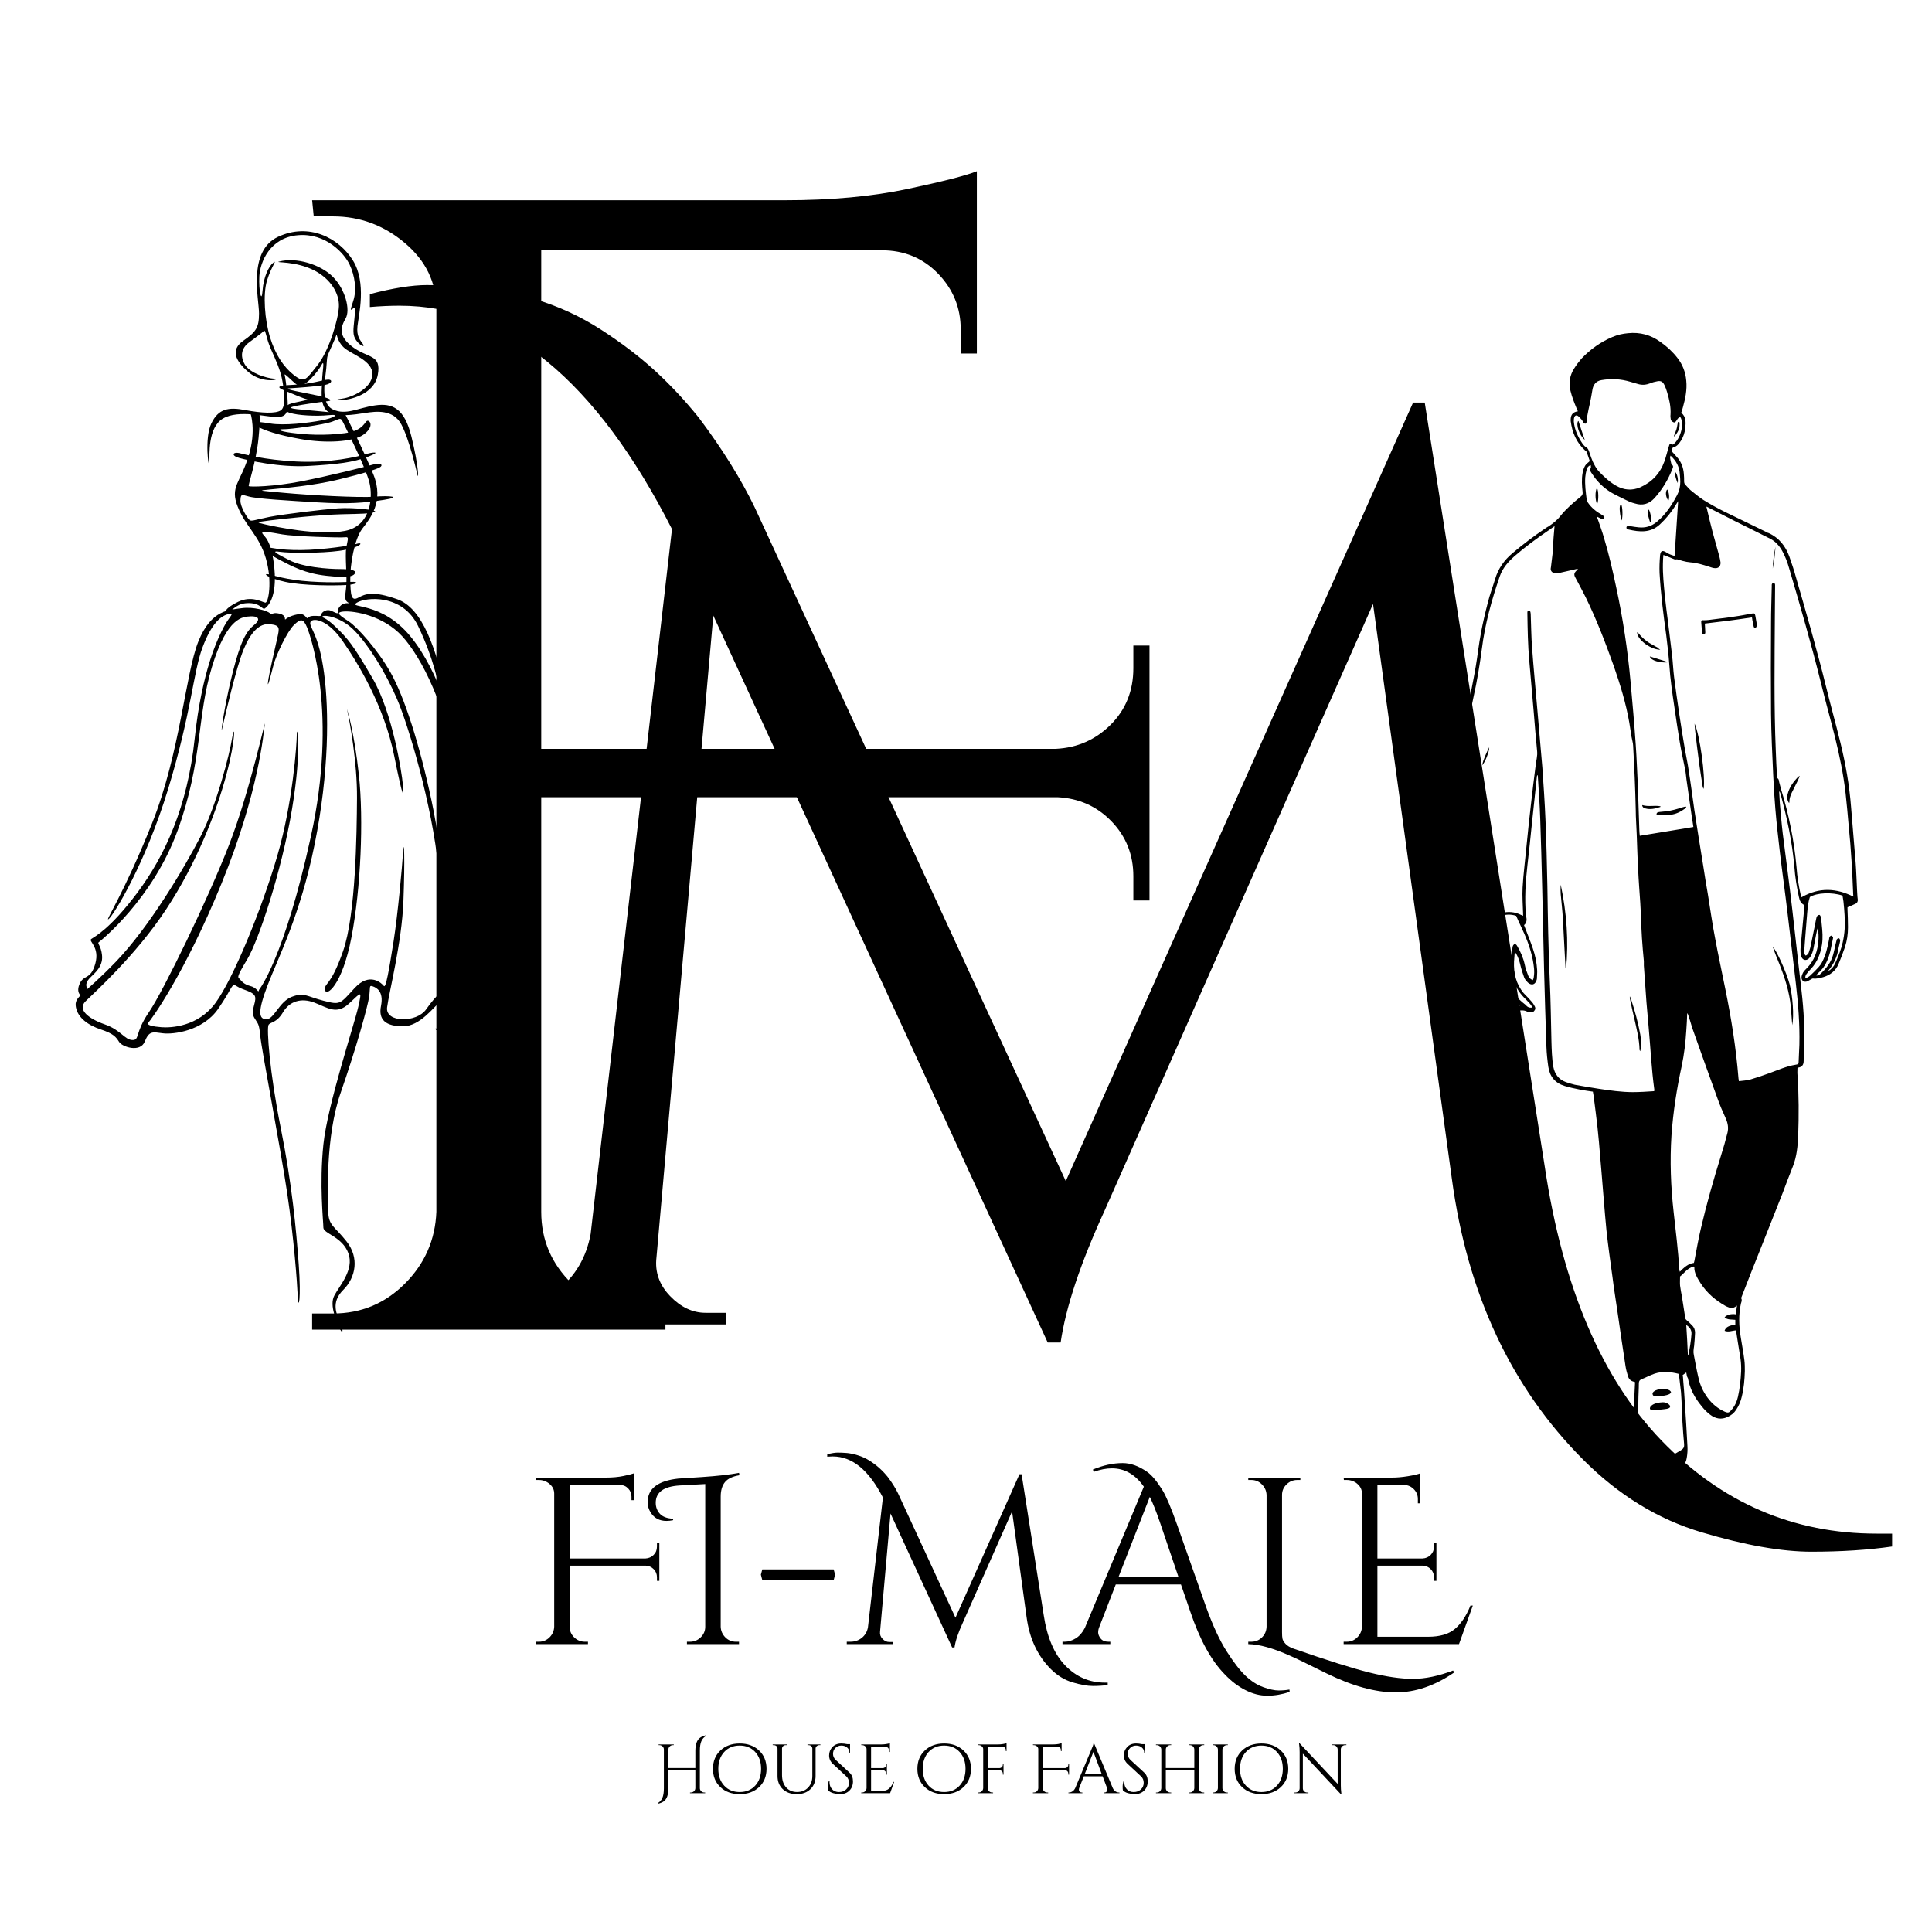
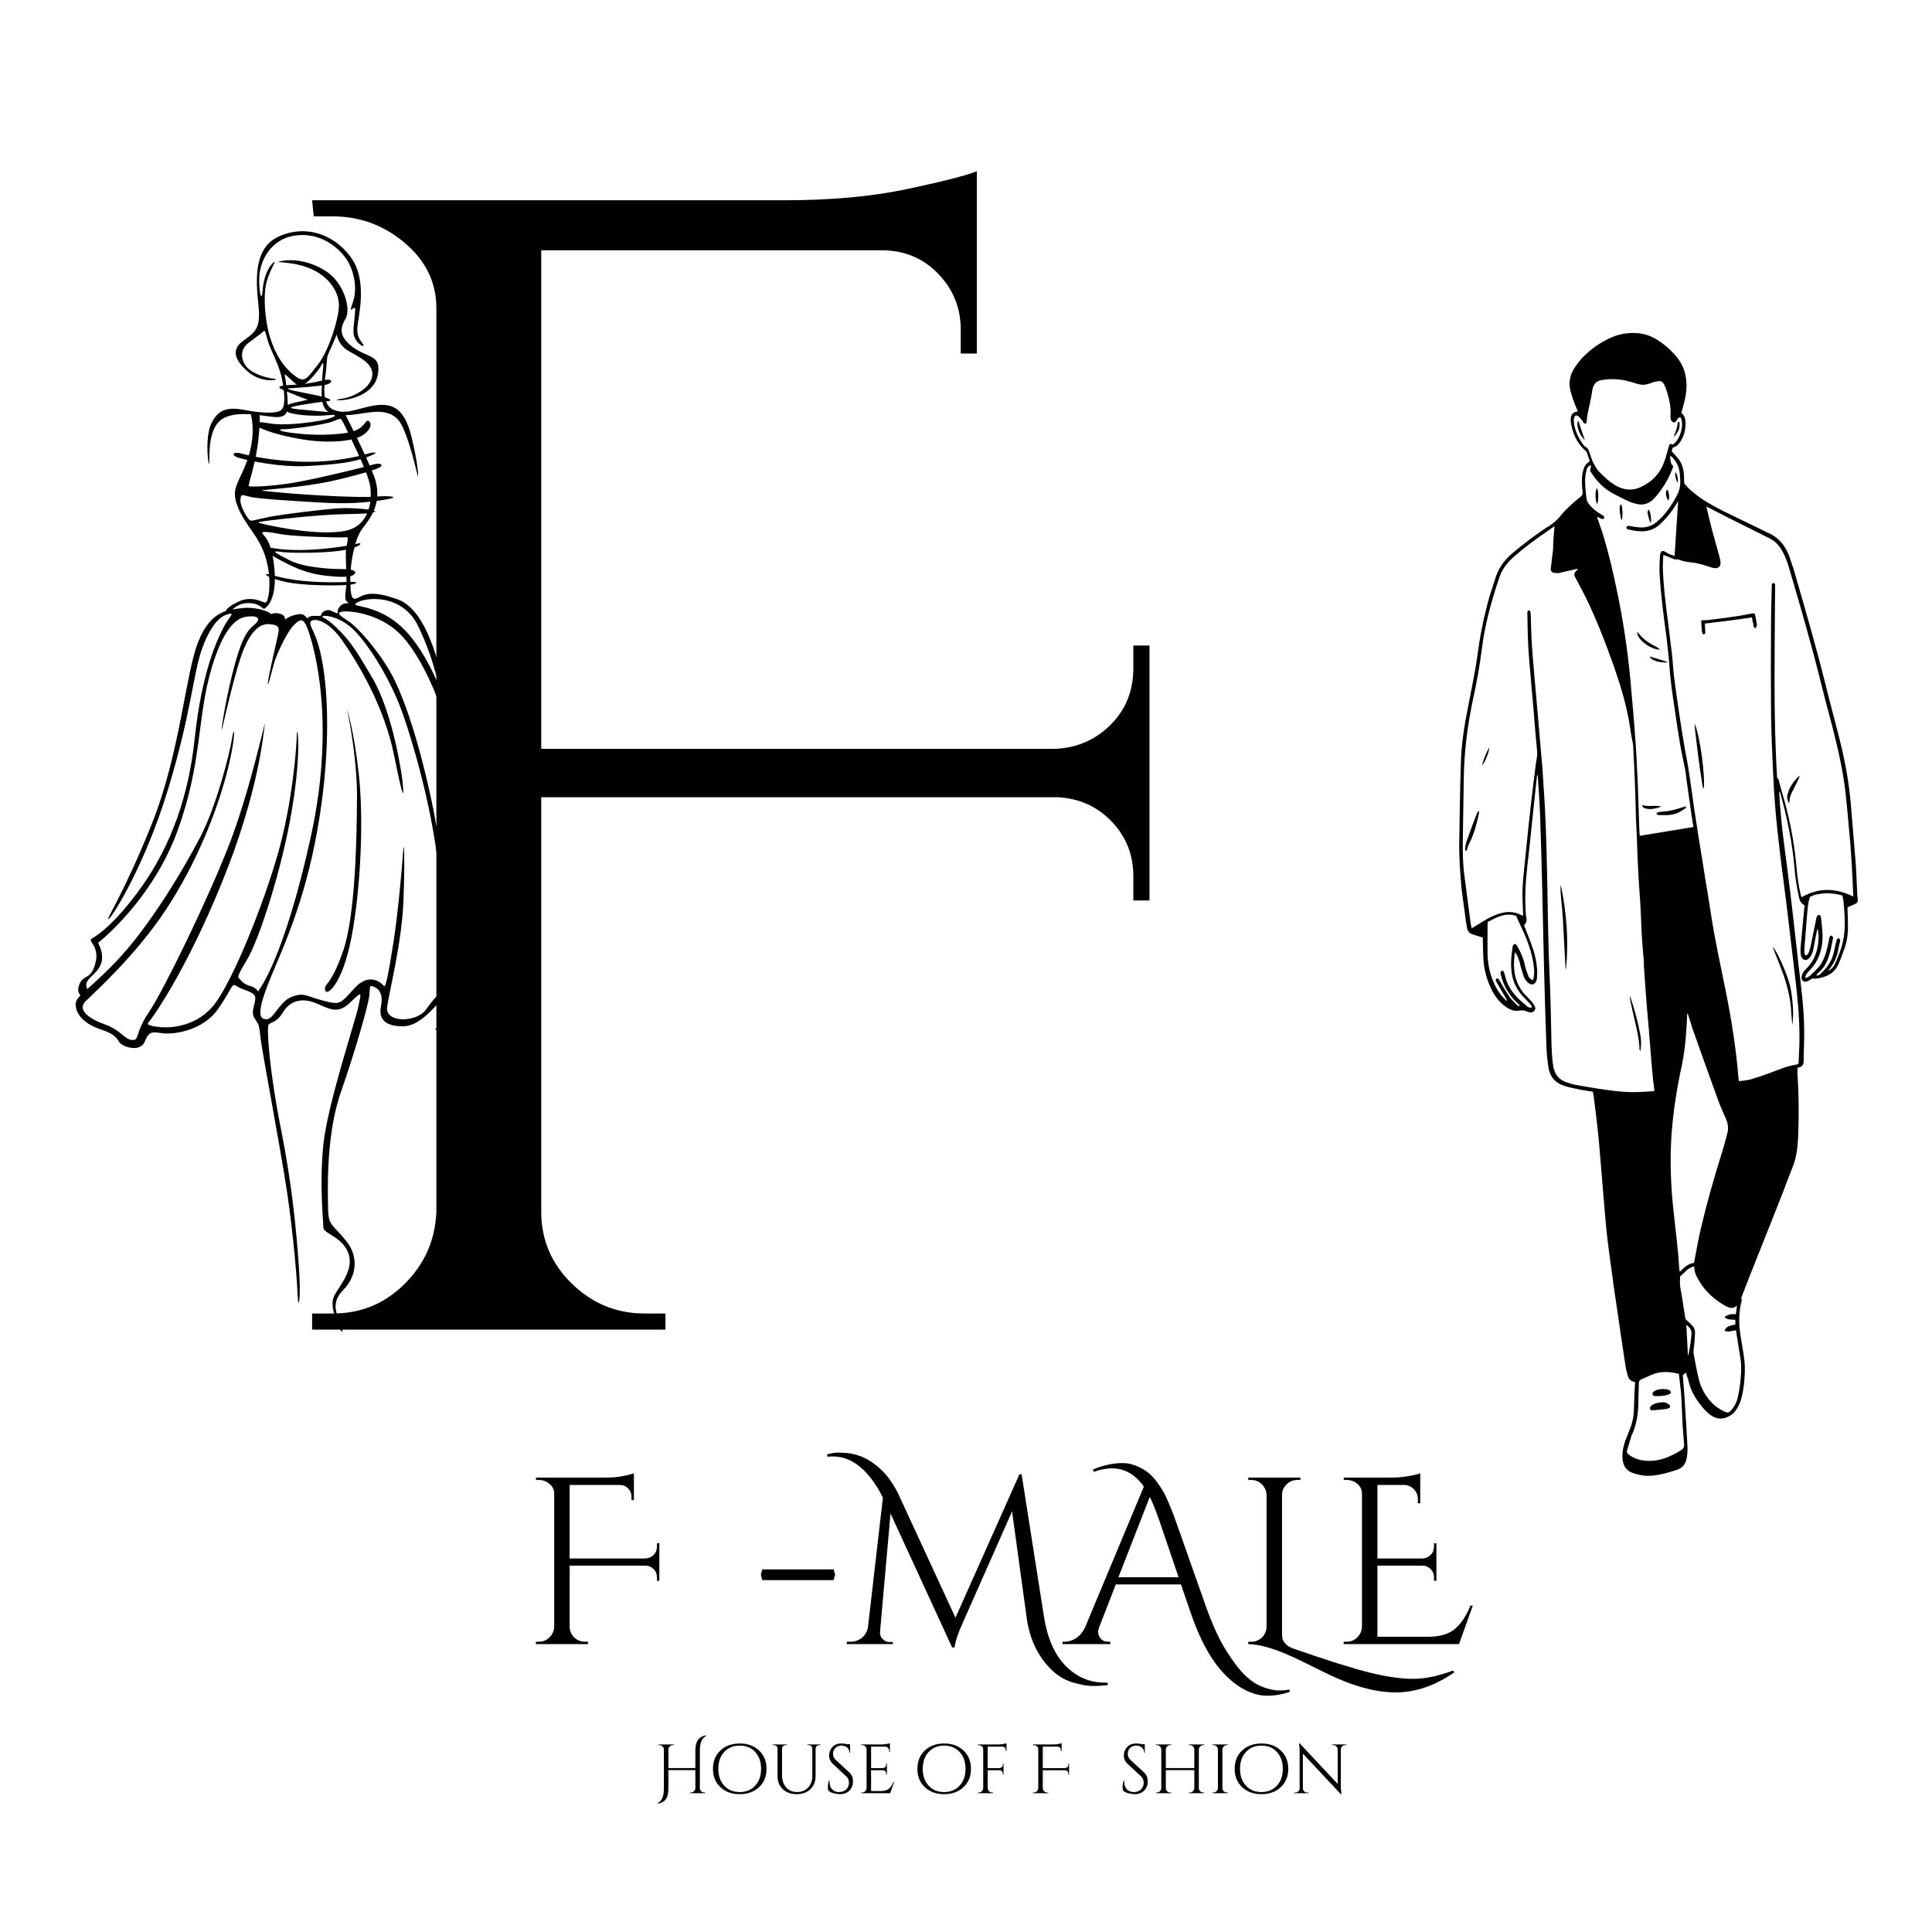
<svg xmlns="http://www.w3.org/2000/svg" width="1000" zoomAndPan="magnify" viewBox="0 0 750 750" height="1000" preserveAspectRatio="xMidYMid meet">
  <defs>
    <g />
    <clipPath id="a807e12245">
      <path d="M 566.363 129 L 720.969 129 L 720.969 573 L 566.363 573 Z M 566.363 129 " clip-rule="nonzero" />
    </clipPath>
  </defs>
-   <rect x="-75" width="900" fill="#ffffff" y="-75" height="900" fill-opacity="1" />
  <rect x="-75" width="900" fill="#ffffff" y="-75" height="900" fill-opacity="1" />
  <path fill="#000000" d="M 108.324 101.551 C 106.34 102.09 114.848 101.176 122.305 105.148 C 128.277 108.328 131.75 113.832 131.566 118.918 C 131.379 124.004 127.711 136.164 123.301 141.688 C 118.887 147.207 118.328 148.883 114.227 145.719 C 110.125 142.555 106.891 137.652 104.844 131.016 C 102.793 124.379 101.984 114.328 103.66 108.871 C 105.34 103.41 107.824 100.617 106.082 101.984 C 104.344 103.348 102.293 107.504 101.922 112.84 C 101.551 118.176 100.367 112.652 100.68 107.195 C 100.988 101.734 104.781 92.242 115.656 91.312 C 126.531 90.383 133.676 98.387 135.727 102.727 C 137.777 107.07 138.523 112.531 137.156 116.746 C 135.789 120.965 136.039 120.469 137.031 119.789 C 138.027 119.105 138.027 119.168 137.594 123.633 C 137.156 128.098 136.785 130.023 138.277 132.133 C 139.766 134.242 141.879 135.051 140.887 133.559 C 139.891 132.074 138.34 130.707 138.773 126.609 C 139.207 122.52 142.438 109.797 136.973 101.051 C 131.5 92.305 119.879 86.352 107.949 91.934 C 96.016 97.516 100.555 116.066 100.555 121.711 C 100.555 127.355 99.25 128.906 94.402 132.316 C 89.555 135.73 91.109 140.012 96.641 144.602 C 102.168 149.191 109.441 147.207 106.461 147.023 C 103.477 146.836 97.074 144.91 95.086 141.562 C 93.098 138.211 93.781 135.172 96.516 133.062 C 99.25 130.953 101.551 129.402 102.355 128.535 C 103.164 127.664 103.164 130.953 105.152 135.484 C 107.141 140.012 108.883 143.547 109.691 148.262 C 110.5 152.977 110.93 158.004 109.004 159.305 C 107.078 160.605 101.672 160.422 95.148 159.18 C 88.625 157.941 84.77 158.684 82.035 164.391 C 79.301 170.098 81.039 182.508 81.227 179.652 C 81.414 176.797 80.543 166.004 86.57 162.469 C 92.602 158.934 103.477 161.91 107.391 161.91 C 111.305 161.91 111.988 160.051 111.617 154.773 C 111.242 149.504 110.746 146.527 110.5 145.531 C 110.25 144.539 113.293 147.953 115.531 149.562 C 117.77 151.176 123.484 144.23 124.852 141.625 C 126.219 139.02 125.039 144.852 125.039 147.891 C 125.039 150.93 123.98 156.699 126.902 159.492 C 129.824 162.281 137.84 160.918 141.879 160.297 C 145.918 159.68 152.633 158.809 155.801 164.766 C 158.969 170.719 161.582 182.566 162.078 184.43 C 162.574 186.289 162.449 180.586 159.715 169.48 C 156.98 158.375 152.258 156.391 145.547 157.383 C 138.836 158.375 134.238 161.352 129.203 158.934 C 124.168 156.516 126.281 147.207 126.656 143.051 C 127.027 138.895 126.777 138.895 127.711 136.785 C 128.641 134.676 130.32 131.016 130.57 130.086 C 130.816 129.156 130.633 132.195 133.43 134.863 C 136.227 137.531 144.801 139.887 144.551 145.41 C 144.305 150.93 136.41 154.281 133.055 154.715 C 129.699 155.148 130.258 155.461 132.805 155.336 C 135.355 155.211 145.234 153.414 146.668 145.469 C 148.094 137.527 142.934 139.145 137.031 134.801 C 131.129 130.457 132.25 126.984 134.176 123.633 C 136.102 120.285 134.066 112.359 129.266 107.504 C 124.418 102.602 114.91 99.75 108.324 101.551 Z M 108.324 101.551 " fill-opacity="1" fill-rule="nonzero" />
  <path fill="#000000" d="M 126.965 147.395 C 124.758 147.633 120.875 149.07 113.977 149.379 C 107.078 149.688 107.203 150.309 111.18 151.922 C 115.156 153.535 118.016 154.773 119.199 155.023 C 120.379 155.273 114.371 156.078 112.402 156.883 C 110.438 157.691 109.277 159.18 112.402 160.234 C 115.531 161.289 122.801 161.664 127.586 161.164 C 132.371 160.668 129.574 162.281 124.727 163.215 C 119.879 164.141 110.312 165.324 104.844 164.391 C 99.375 163.461 95.77 163.523 99.312 165.324 C 102.852 167.121 107.391 168.797 116.836 170.473 C 126.281 172.145 136.91 171.648 141.012 168.797 C 145.113 165.941 143.871 163.277 142.688 163.336 C 141.508 163.398 141.508 167.184 133.738 168.176 C 125.973 169.168 119.137 168.797 113.355 168.051 C 107.578 167.309 107.969 166.562 110.188 166.625 C 112.402 166.688 125.598 164.949 129.078 163.648 C 132.559 162.344 132.125 161.785 133.738 165.074 C 135.355 168.359 141.941 181.637 143.371 187.16 C 144.801 192.68 144.18 204.094 133.988 206.078 C 123.797 208.066 106.891 204.469 103.039 203.598 C 99.188 202.73 99.375 202.73 104.594 202.047 C 109.812 201.363 124.602 199.816 132.621 199.629 C 140.637 199.441 143.184 199.441 145.359 198.758 C 147.535 198.078 137.344 196.898 131.254 197.332 C 125.164 197.766 110.312 199.566 104.781 200.621 C 99.25 201.676 97.758 202.48 96.949 201.922 C 96.141 201.363 93.219 196.715 93.344 194.293 C 93.469 191.875 93.594 191.875 96.578 192.742 C 99.562 193.609 112.113 194.355 123.547 195.039 C 134.98 195.723 141.57 195.223 149.027 194.043 C 156.484 192.867 151.203 192.309 145.359 192.805 C 139.52 193.301 119.445 192.184 110.25 191.316 C 101.051 190.449 99.496 190.508 104.719 190.012 C 109.938 189.516 121.496 188.586 131.629 186.105 C 141.754 183.625 145.668 182.32 147.285 181.512 C 148.902 180.707 148.094 179.406 144.863 180.336 C 141.629 181.266 127.773 184.738 116.961 186.852 C 106.148 188.957 96.949 189.082 96.578 188.711 C 96.203 188.34 99.438 179.59 100.367 170.035 C 101.301 160.484 100.555 160.484 100.555 160.484 L 97.199 160.297 C 97.199 160.297 99.625 167.059 96.453 177.234 C 93.281 187.406 89.184 188.957 92.289 196.715 C 95.398 204.469 100.68 207.941 103.227 216.812 C 105.773 225.684 104.223 234.121 102.977 233.934 C 101.734 233.75 97.695 231.078 92.414 233.625 C 87.133 236.168 86.758 238.152 88.934 237.285 C 91.109 236.414 92.039 234.059 96.703 234.121 C 101.363 234.184 101.797 236.914 102.852 236.168 C 103.91 235.426 107.578 232.074 106.52 220.723 C 105.465 209.367 102.418 208.191 101.859 207.074 C 101.301 205.957 105.027 206.637 109.566 207.445 C 114.102 208.254 132.188 208.809 133.926 208.562 C 135.668 208.316 134.98 209.305 134.422 212.594 C 133.863 215.883 134.859 224.32 134.359 228.168 C 133.863 232.012 133.801 233.066 135.105 233.875 C 136.41 234.68 133.801 233.312 132 235.363 C 130.199 237.41 131.875 238.34 130.57 237.969 C 129.266 237.594 127.961 236.23 126.035 237.16 C 124.105 238.094 125.164 239.207 123.918 239.145 C 122.676 239.086 120.379 238.836 119.633 239.766 C 118.887 240.699 118.762 238.09 116.152 238.402 C 113.543 238.715 111.555 239.766 110.871 240.387 C 110.188 241.008 111.555 238.961 108.508 238.215 C 105.461 237.473 105.836 238.961 104.781 238.031 C 103.723 237.098 98.441 235.426 93.781 236.105 C 89.117 236.789 82.035 236.477 77 249.008 C 71.965 261.539 69.977 292.188 58.98 319.73 C 47.98 347.273 40.336 358.254 42.199 356.766 C 44.066 355.277 56.371 335.551 65.316 306.145 C 74.266 276.738 75.012 261.047 78.555 251.492 C 82.098 241.938 85.762 239.086 88.625 238.398 C 91.48 237.719 89.055 239.207 86.883 243.363 C 84.707 247.52 78.367 260.176 75.57 286.789 C 72.773 313.402 63.887 332.387 53.324 346.531 C 42.758 360.676 36.672 363.652 35.426 364.523 C 34.184 365.391 38.844 367.559 36.98 374.137 C 35.117 380.715 32.383 378.043 30.766 382.266 C 29.148 386.484 32.941 387.348 32.941 387.348 C 32.941 387.348 34.805 386.668 34.121 384.684 C 33.438 382.699 32.695 381.645 35.488 379.039 C 38.285 376.43 39.965 374.262 39.59 370.727 C 39.219 367.188 37.727 366.258 38.285 365.824 C 38.844 365.391 59.352 349.137 69.047 322.148 C 78.742 295.164 76.32 278.598 82.285 258.871 C 88.25 239.145 94.461 239.457 97.199 239.27 C 99.934 239.086 101.609 240.199 98.629 242.621 C 95.645 245.039 93.473 248.574 90.238 261.414 C 87.008 274.258 85.266 287.285 86.387 282.262 C 87.504 277.234 91.73 259.059 94.523 252.234 C 97.32 245.41 100.68 241.875 104.781 242.309 C 108.883 242.742 108.508 243.797 107.578 247.953 C 106.645 252.113 104.348 261.973 104.035 264.766 C 103.723 267.559 104.965 262.906 106.086 258.5 C 107.203 254.098 111.492 245.164 114.102 242.621 C 116.711 240.078 117.766 240.078 119.199 243.551 C 120.629 247.023 131.129 277.051 120.691 324.695 C 110.25 372.336 100.555 384.25 100.555 384.25 C 100.242 385.863 100.121 383.566 97.324 382.82 C 94.523 382.074 93.781 380.836 93.035 380.027 C 92.289 379.223 91.668 379.594 96.016 372.336 C 100.367 365.078 109.379 338.094 113.355 314.148 C 117.332 290.199 115.223 281.02 115.223 284.867 C 115.223 288.711 113.73 311.418 107.641 332.262 C 101.551 353.105 90.488 380.027 83.652 389.336 C 76.816 398.641 66.25 399.016 62.77 398.766 C 59.293 398.516 56.68 397.898 57.551 397.027 C 58.422 396.16 71.473 378.543 86.012 342.934 C 100.555 307.324 102.297 284.496 102.793 281.145 C 103.289 277.797 97.199 306.578 88.996 327.793 C 80.793 349.012 63.395 384.746 57.801 392.934 C 52.207 401.121 54.32 403.852 51.336 403.727 C 48.352 403.605 46.984 399.879 40.648 397.648 C 34.309 395.414 29.957 391.941 33.191 388.715 C 36.422 385.488 52.578 371.098 64.512 352.984 C 76.445 334.867 84.023 315.141 87.875 300.75 C 91.73 286.355 91.109 280.152 90.113 286.48 C 89.121 292.809 84.023 312.781 77.812 324.816 C 71.594 336.855 57.922 359.934 44.996 373.332 C 32.07 386.73 28.715 386.73 29.461 390.949 C 30.207 395.168 34.309 398.023 39.156 399.633 C 44.004 401.246 44.996 402.488 46.242 404.473 C 47.484 406.457 54.445 408.691 56.184 404.348 C 57.922 400.008 59.293 400.629 63.27 401.121 C 67.246 401.621 78.68 400.254 84.645 391.691 C 90.613 383.133 89.742 381.395 91.98 382.883 C 94.215 384.371 98.691 384.871 99.062 387.105 C 99.438 389.336 97.199 392.438 98.691 395.043 C 100.184 397.648 100.555 397.027 101.051 402.238 C 101.551 407.453 108.883 445.539 111.492 463.16 C 114.102 480.777 115.348 497.773 115.594 503.359 C 115.844 508.945 116.961 504.477 115.969 490.828 C 114.973 477.18 113.355 459.684 109.008 437.973 C 104.656 416.262 103.414 398.891 104.285 397.773 C 105.152 396.656 107.348 397.152 109.875 392.934 C 112.402 388.715 116.836 387.227 122.059 389.211 C 127.277 391.199 130.633 394.051 135.48 389.586 C 140.328 385.117 140.574 384.125 139.086 390.828 C 137.594 397.527 127.152 428.793 125.535 444.301 C 123.922 459.809 125.535 474.199 125.535 476.559 C 125.535 478.918 132.871 480.035 135.23 486.484 C 137.594 492.938 131.75 499.141 129.762 502.984 C 127.773 506.832 130.758 513.039 131.875 515.641 C 132.996 518.246 133.488 516.758 132.125 513.531 C 130.758 510.309 128.27 505.715 133.242 500.754 C 138.215 495.793 139.457 488.223 134.609 482.02 C 129.762 475.816 127.527 475.938 127.398 470.105 C 127.277 464.277 126.285 441.32 132.25 424.203 C 138.215 407.078 142.812 390.578 143.309 386.855 C 143.809 383.133 143.188 382.391 144.676 382.883 C 146.168 383.383 149.027 384.871 147.91 390.453 C 146.789 396.035 149.898 398.395 156.484 398.395 C 163.074 398.395 168.418 390.828 171.027 388.715 C 173.637 386.605 176.246 386.484 180.723 390.453 C 185.195 394.422 186.316 396.781 179.477 398.766 C 172.641 400.75 171.523 399.633 169.535 399.262 C 167.547 398.891 171.027 402.117 178.113 400.379 C 185.195 398.641 189.543 395.789 186.438 392.809 C 183.332 389.832 178.98 386.109 176.496 383.754 C 174.012 381.395 169.164 386.484 165.434 391.816 C 161.703 397.152 149.527 397.027 150.27 391.074 C 151.016 385.117 155.988 366.137 156.609 349.758 C 157.23 333.379 156.855 324.82 156.484 330.648 C 156.113 336.48 154.496 354.598 152.758 365.637 C 151.016 376.68 149.773 383.754 149.027 382.762 C 148.285 381.766 143.559 377.18 137.715 383.508 C 131.875 389.832 132.25 390.203 125.535 388.469 C 118.824 386.73 118.078 385.117 113.234 386.98 C 108.387 388.84 106.398 395.664 103.414 395.664 C 100.43 395.664 99.934 392.812 103.91 382.391 C 107.887 371.965 116.586 355.34 122.184 327.551 C 127.773 299.754 127.773 275.934 125.785 261.168 C 123.797 246.406 120.316 243.922 120.441 241.816 C 120.566 239.703 126.656 239.703 132.871 248.637 C 139.086 257.57 149.152 274.195 153.004 293.305 C 156.855 312.41 156.734 308.812 156.363 304.348 C 155.988 299.883 152.383 276.68 144.676 263.402 C 136.973 250.129 134.984 247.895 130.383 243.426 C 125.785 238.961 124.664 239.953 125.227 239.27 C 125.785 238.59 132.309 239.332 137.715 244.914 C 143.121 250.5 149.586 260.797 154.125 271.344 C 158.66 281.887 167.793 312.656 170.156 336.852 C 172.516 361.047 175.5 389.832 175.129 377.547 C 174.758 365.266 172.27 333.129 167.547 310.922 C 162.824 288.711 156.949 270.504 151.637 261.105 C 146.324 251.707 138.586 243.426 135.602 241.379 C 132.621 239.332 129.453 237.656 133.551 237.375 C 137.652 237.098 148.746 238.961 156.113 246.961 C 163.477 254.965 173.637 274.504 177.176 300.188 C 180.723 325.871 185.566 371.281 186.316 382.449 C 187.059 393.617 188.176 387.848 186.129 366.629 C 184.078 345.414 182.211 321.59 179.789 302.422 C 177.363 283.254 170.406 260.422 159.219 246.902 C 148.035 233.375 134.98 236.23 138.461 233.996 C 141.941 231.766 156.234 230.398 162.328 243.055 C 168.418 255.711 170.652 266.754 171.398 272.211 C 172.145 277.672 178.484 296.777 174.008 273.824 C 169.535 250.871 163.691 235.98 154.246 232.633 C 144.801 229.281 141.816 230.523 139.082 232.012 C 136.348 233.5 136.102 231.145 135.977 225.188 C 135.852 219.23 137.59 209.305 140.574 205.336 C 143.559 201.367 149.273 194.789 144.926 184.121 C 140.574 173.449 133.863 160.547 133.863 160.547 C 133.863 160.547 127.648 160.051 123.051 159.555 C 118.453 159.059 110.125 158.746 113.914 157.816 C 117.707 156.887 125.848 155.895 127.461 155.707 C 129.078 155.523 128.52 154.652 123.176 153.535 C 117.828 152.418 109.215 150.93 112.402 150.742 C 115.594 150.559 123.172 150 126.16 149.441 C 129.141 148.883 129.266 147.145 126.965 147.395 Z M 126.965 147.395 " fill-opacity="1" fill-rule="nonzero" />
  <path fill="#000000" d="M 134.672 275.156 C 135.789 280.09 138.68 295.91 138.586 309.773 C 138.492 323.637 138.121 355.09 133.18 369.234 C 128.238 383.379 125.91 381.332 126.188 384.219 C 126.469 387.102 132.805 382.82 136.441 363.84 C 140.078 344.855 141.195 318.242 139.332 300.934 C 137.469 283.625 134.672 275.156 134.672 275.156 Z M 134.672 275.156 " fill-opacity="1" fill-rule="nonzero" />
  <path fill="#000000" d="M 142.5 176.18 C 138.871 177.34 127.961 179.84 115.035 179.156 C 102.105 178.473 95.086 176.363 92.785 175.867 C 90.488 175.371 89.492 176.859 92.91 177.793 C 96.328 178.723 108.383 181.512 119.508 180.895 C 130.633 180.273 137.094 179.531 142.875 177.297 C 148.652 175.062 144.242 175.621 142.5 176.18 Z M 142.5 176.18 " fill-opacity="1" fill-rule="nonzero" />
  <path fill="#000000" d="M 138.277 211.168 C 136.668 211.691 125.535 213.461 116.773 213.523 C 108.012 213.586 104.902 212.41 103.539 212.469 C 102.168 212.531 103.227 214.578 108.387 217.246 C 113.543 219.914 118.328 222.582 126.715 223.512 C 135.105 224.445 137.031 223.699 137.715 222.707 C 138.398 221.715 137.344 220.906 132.25 220.906 C 127.152 220.906 117.605 220.16 112.402 217.492 C 107.203 214.828 104.984 213.648 108.695 214.207 C 112.402 214.766 124.707 214.793 131.688 213.832 C 140.266 212.656 141.508 210.113 138.277 211.168 Z M 138.277 211.168 " fill-opacity="1" fill-rule="nonzero" />
  <path fill="#000000" d="M 104.406 222.953 C 106.023 223.289 111.117 225.125 120.504 225.746 C 129.887 226.363 135.355 225.805 137.219 225.867 C 139.082 225.93 138.648 226.863 134.359 227.109 C 130.074 227.359 117.703 227.418 110.684 225.867 C 103.66 224.32 101.734 222.395 104.406 222.953 Z M 104.406 222.953 " fill-opacity="1" fill-rule="nonzero" />
  <g clip-path="url(#a807e12245)">
    <path fill="#000000" d="M 654.602 532.797 C 654.137 533.168 653.676 533.445 653.211 533.812 C 653.305 534.367 653.398 534.922 653.398 535.57 C 653.676 538.531 653.859 541.488 654.047 544.449 C 654.414 550.09 654.785 555.73 655.062 561.371 C 655.156 562.852 655.062 564.422 654.785 565.992 C 654.414 568.215 653.211 569.879 650.902 570.617 C 647.758 571.637 644.613 572.559 641.375 572.836 C 638.789 573.113 636.383 572.652 633.887 571.82 C 631.391 570.988 630.188 569.137 629.91 566.641 C 629.633 564.145 630.094 561.648 630.926 559.336 C 631.391 558.133 631.852 556.934 632.312 555.82 C 633.426 553.234 634.164 550.551 634.258 547.684 C 634.348 543.984 634.535 540.285 634.719 536.59 C 634.625 536.496 634.535 536.402 634.441 536.402 C 633.148 536.219 632.312 535.387 631.945 534.184 C 631.574 532.891 631.203 531.594 631.02 530.301 C 629.91 523.18 628.895 516.059 627.875 509.031 C 627.227 504.5 626.488 500.062 625.934 495.531 C 625.102 489.52 624.27 483.602 623.621 477.59 C 622.883 470.008 622.328 462.332 621.68 454.75 C 621.031 447.168 620.477 439.492 619.461 431.91 C 619.184 429.691 618.906 427.562 618.629 425.344 C 618.535 424.883 618.445 424.328 618.352 423.773 C 616.594 423.496 614.93 423.312 613.172 422.941 C 611.23 422.57 609.195 422.109 607.348 421.555 C 603.742 420.445 601.613 417.949 601.059 414.156 C 600.688 411.566 600.41 408.977 600.32 406.387 C 599.949 396.309 599.672 386.23 599.395 376.059 C 599.117 365.332 598.934 354.512 598.656 343.785 C 598.469 335.188 598.191 326.492 597.914 317.895 C 597.73 312.438 597.359 306.98 596.988 301.434 C 596.988 301.25 596.988 301.062 596.805 300.879 C 596.711 301.062 596.621 301.25 596.621 301.434 C 595.973 307.535 595.324 313.641 594.68 319.742 C 594.125 325.199 593.57 330.656 592.922 336.109 C 592.184 342.492 591.812 348.965 592.367 355.344 C 592.367 355.531 592.367 355.715 592.461 355.898 C 592.828 357.195 592.551 358.395 591.625 359.137 C 592.828 362.281 594.031 365.238 595.047 368.199 C 595.973 370.879 596.527 373.562 596.711 376.43 C 596.805 377.629 596.621 378.738 596.621 379.941 C 596.621 380.125 596.527 380.219 596.527 380.402 C 595.973 382.254 594.586 382.715 593.105 381.422 C 592.551 380.867 591.996 380.219 591.719 379.57 C 591.164 378 590.609 376.336 590.238 374.762 C 589.871 373.191 589.406 371.621 588.574 370.23 C 588.484 370.047 588.297 369.863 588.02 369.676 C 587.93 370.879 587.836 372.082 587.742 373.285 C 587.559 377.723 588.484 381.883 591.441 385.488 C 592.367 386.508 593.383 387.434 594.309 388.543 C 594.863 389.098 595.324 389.742 595.695 390.484 C 596.066 391.039 596.156 391.688 595.695 392.242 C 595.324 392.887 594.68 393.074 593.938 392.98 C 593.66 392.98 593.293 392.887 593.016 392.797 C 591.902 392.148 590.793 392.148 589.5 392.332 C 588.02 392.609 586.727 392.148 585.43 391.406 C 582.656 389.742 580.715 387.34 579.234 384.566 C 577.387 380.957 576.277 377.168 575.906 373.191 C 575.723 370.602 575.723 367.922 575.629 365.238 C 575.629 364.777 575.629 364.312 575.629 363.945 C 574.242 363.574 572.949 363.113 571.746 362.742 C 570.543 362.371 569.805 361.633 569.527 360.336 C 569.156 358.488 568.879 356.641 568.695 354.883 C 568.23 351.645 567.863 348.5 567.398 345.266 C 566.844 338.977 566.383 333.059 566.477 327.141 C 566.66 316.785 566.754 306.426 567.121 295.977 C 567.309 288.859 568.418 281.828 569.805 274.895 C 570.82 269.531 571.93 264.262 572.855 258.898 C 573.594 254.551 574.059 250.113 574.891 245.766 C 575.629 241.789 576.555 237.812 577.57 233.93 C 578.312 230.879 579.422 228.012 580.344 224.961 C 581.547 220.797 583.859 217.469 587.188 214.695 C 591.258 211.273 595.512 208.039 599.949 205.078 C 600.32 204.801 600.781 204.523 601.152 204.34 C 602.816 203.23 604.387 202.027 605.684 200.363 C 607.996 197.496 610.77 195.09 613.637 192.781 C 614.191 192.316 614.469 191.855 614.375 191.117 C 614.098 188.617 613.914 186.031 614.375 183.531 C 614.559 182.609 614.836 181.684 615.301 180.852 C 615.668 180.203 616.41 179.648 617.148 179 C 616.777 177.984 616.41 176.691 615.945 175.488 C 615.855 175.211 615.578 175.023 615.301 174.84 C 611.969 171.789 610.305 167.906 609.75 163.465 C 609.75 163.188 609.75 162.91 609.75 162.633 C 609.844 160.879 610.676 159.953 612.527 159.676 C 612.34 159.211 612.156 158.844 611.969 158.379 C 611.047 156.16 610.215 154.035 609.66 151.723 C 608.918 148.672 609.383 145.711 611.047 143.121 C 611.879 141.734 612.895 140.441 613.914 139.238 C 617.332 135.633 621.309 132.766 625.934 130.824 C 627.875 129.992 629.91 129.531 632.035 129.344 C 636.66 128.883 640.82 129.992 644.613 132.766 C 647.109 134.523 649.328 136.559 651.18 138.961 C 653.211 141.551 654.324 144.512 654.602 147.746 C 654.969 151.352 654.23 154.773 653.305 158.102 C 653.121 158.75 652.934 159.488 652.656 160.23 C 654.602 161.801 654.414 164.02 654.23 166.148 C 654.047 167.906 653.488 169.57 652.566 171.051 C 651.824 172.16 651.086 173.27 649.699 173.637 C 649.238 173.73 649.238 173.824 648.961 175.211 C 649.605 175.859 650.16 176.504 650.809 177.246 C 652.656 179.188 653.488 181.5 653.676 184.086 C 653.77 185.012 653.77 185.938 653.77 186.77 C 653.77 187.324 653.859 187.879 654.324 188.25 C 654.969 188.895 655.617 189.727 656.266 190.281 C 657.93 191.578 659.5 192.965 661.258 194.074 C 663.938 195.738 666.621 197.219 669.395 198.605 C 674.668 201.195 680.031 203.785 685.395 206.375 C 685.762 206.559 686.133 206.836 686.594 206.93 C 690.664 208.777 693.16 212.016 694.641 216.082 C 695.566 218.766 696.488 221.445 697.23 224.219 C 701.297 238.277 705.367 252.332 708.879 266.57 C 710.637 273.785 712.672 280.996 714.43 288.211 C 716.465 296.531 717.941 304.855 718.59 313.363 C 719.145 320.484 719.793 327.602 720.348 334.723 C 720.625 338.328 720.719 341.938 720.902 345.449 C 720.996 346.652 720.996 347.855 721.18 349.148 C 721.273 349.887 720.996 350.535 720.348 350.812 C 719.328 351.277 718.406 351.738 717.203 352.199 C 717.203 352.387 717.203 352.754 717.203 353.125 C 717.297 355.438 717.387 357.656 717.387 359.969 C 717.387 362.648 717.02 365.238 716.188 367.734 C 715.445 369.953 714.613 372.082 713.688 374.301 C 712.578 376.891 710.547 378.461 707.863 379.293 C 706.57 379.664 705.184 380.035 703.793 379.848 C 703.516 379.848 703.238 380.035 702.961 380.219 C 702.406 380.496 701.852 380.867 701.297 381.051 C 700.188 381.328 699.355 380.59 699.355 379.48 C 699.355 378.832 699.633 378.184 699.91 377.629 C 700.281 376.984 700.742 376.52 701.297 375.965 C 704.348 372.914 705.645 369.215 705.922 364.961 C 706.016 363.48 706.016 362.004 705.551 360.43 C 705.461 360.801 705.367 361.262 705.273 361.633 C 705.184 362.094 705.09 362.465 704.996 362.926 C 704.625 364.867 704.258 366.812 703.887 368.754 C 703.703 369.492 703.426 370.23 703.055 370.973 C 702.871 371.344 702.5 371.805 702.223 372.082 C 701.207 373.008 699.91 372.82 699.355 371.527 C 699.078 370.973 698.984 370.418 698.984 369.863 C 698.895 368.844 698.984 367.922 699.078 366.902 C 699.449 362.926 699.82 358.859 700.188 354.883 C 700.281 353.773 700.375 352.664 700.559 351.645 C 700.465 351.555 700.465 351.461 700.465 351.367 C 699.172 350.723 698.617 349.703 698.34 348.223 C 697.508 344.34 696.859 340.457 696.582 336.574 C 695.75 326.863 693.715 317.34 691.125 307.906 C 691.035 307.629 690.941 307.445 690.664 307.168 C 690.758 308.738 690.848 310.312 690.941 311.883 C 691.312 315.766 691.59 319.559 692.051 323.441 C 692.605 328.066 693.254 332.598 693.809 337.129 C 694.547 342.676 695.195 348.223 695.844 353.773 C 696.676 361.172 697.508 368.477 698.34 375.871 C 699.262 383.641 700.281 391.406 700.375 399.176 C 700.465 403.43 700.188 407.59 700.188 411.844 C 700.188 413.324 699.539 414.25 698.062 414.434 C 697.969 414.434 697.875 414.527 697.785 414.617 C 697.785 415.543 697.691 416.375 697.785 417.207 C 698.34 425.066 698.34 433.02 698.062 440.879 C 697.875 444.949 697.508 448.926 696.027 452.715 C 694.641 456.137 693.344 459.652 692.051 463.074 C 687.98 473.43 683.82 483.785 679.754 494.051 C 678.551 497.102 677.348 500.246 676.145 503.297 C 676.055 503.574 675.867 503.852 675.961 504.039 C 676.332 504.688 676.055 505.332 675.867 505.887 C 674.852 510.328 675.035 514.766 675.777 519.203 C 676.238 522.164 676.793 525.027 677.164 527.988 C 677.348 529.375 677.348 530.855 677.348 532.242 C 677.254 535.57 676.977 538.898 676.145 542.23 C 675.777 543.984 675.035 545.648 674.02 547.223 C 673.188 548.516 672.078 549.441 670.598 550.09 C 668.191 551.199 665.883 550.734 663.848 549.164 C 662.645 548.238 661.535 547.129 660.609 545.93 C 657.93 542.691 655.988 539.176 655.246 535.016 C 654.785 534.367 654.785 533.629 654.602 532.797 Z M 603.465 204.246 C 602.539 204.895 601.891 205.355 601.242 205.816 C 596.621 208.961 592.184 212.199 587.93 215.898 C 585.43 218.117 583.305 220.52 582.195 223.758 C 579.051 232.914 576.461 242.254 575.258 251.867 C 574.426 258.156 573.41 264.352 572.023 270.547 C 569.711 281.184 568.324 291.816 568.23 302.727 C 568.141 310.496 567.953 318.355 567.863 326.125 C 567.77 330.746 567.863 335.465 568.508 340.086 C 569.25 346.004 570.082 351.922 570.82 357.84 C 570.914 358.672 571.098 359.414 571.281 360.336 C 571.746 360.059 572.023 359.969 572.301 359.781 C 573.781 358.859 575.352 357.934 576.832 357.008 C 578.773 355.898 580.715 354.973 582.934 354.418 C 585.523 353.773 588.02 353.957 590.426 355.16 C 590.703 355.25 590.887 355.344 591.258 355.531 C 591.258 355.16 591.258 354.973 591.258 354.695 C 591.164 351.277 590.887 347.945 591.07 344.523 C 591.348 339.531 591.996 334.629 592.461 329.637 C 593.016 323.812 593.66 317.984 594.309 312.254 C 594.863 307.168 595.512 302.082 596.156 296.996 C 596.344 295.238 596.898 293.48 596.711 291.633 C 596.25 286.73 595.789 281.738 595.418 276.742 C 594.863 269.992 594.215 263.242 593.66 256.492 C 593.105 250.391 593.016 244.285 592.922 238.184 C 592.922 237.723 592.828 237.074 593.477 236.98 C 593.938 236.887 594.125 237.352 594.215 238.277 C 594.402 242.715 594.402 247.152 594.77 251.684 C 595.324 259.359 596.066 266.941 596.711 274.523 C 597.359 282.383 598.102 290.152 598.746 298.012 C 599.211 304.762 599.672 311.512 599.949 318.172 C 600.32 326.77 600.504 335.371 600.688 343.969 C 600.875 356.176 601.059 368.383 601.613 380.496 C 601.984 388.355 602.074 396.309 602.262 404.168 C 602.355 407.5 602.445 410.828 603 414.156 C 603.555 417.023 605.129 419.059 607.902 420.074 C 609.012 420.445 610.121 420.812 611.324 421.09 C 614.469 421.645 617.52 422.199 620.664 422.664 C 625.008 423.312 629.449 423.957 633.793 423.957 C 636.566 423.957 639.344 423.773 642.023 423.59 C 642.117 423.59 642.117 423.496 642.207 423.402 C 642.207 423.312 642.207 423.219 642.207 423.035 C 641.098 414.895 640.73 406.758 639.988 398.621 C 639.711 395.477 639.434 392.242 639.156 389.098 C 638.789 384.379 638.512 379.57 638.141 374.855 C 638.141 374.301 638.141 373.652 638.141 373.098 C 637.863 370.141 637.586 367.09 637.398 364.129 C 637.121 359.598 637.031 355.066 636.754 350.535 C 636.477 346.191 636.105 341.844 635.922 337.406 C 635.645 332.875 635.551 328.344 635.367 323.812 C 635.273 320.668 634.996 317.617 634.996 314.473 C 634.812 306.148 634.441 297.828 633.98 289.504 C 633.98 289.227 633.887 288.859 633.887 288.582 C 633.703 287.656 633.516 286.824 633.332 285.898 C 633.055 284.141 632.777 282.293 632.5 280.535 C 631.203 273.043 628.984 265.832 626.488 258.621 C 623.254 249.559 619.832 240.586 615.578 231.895 C 614.281 229.305 612.895 226.715 611.508 224.129 C 610.953 223.109 611.047 222.465 611.879 221.629 C 612.156 221.445 612.34 221.168 612.617 220.984 C 612.34 220.891 612.156 220.891 611.969 220.891 C 609.844 221.352 607.719 221.91 605.496 222.371 C 604.758 222.555 603.926 222.465 603.188 222.371 C 602.539 222.277 602.074 221.723 601.984 221.074 C 601.984 220.797 601.984 220.43 602.074 220.152 C 602.355 217.84 602.633 215.527 602.91 213.215 C 602.91 210.258 603.188 207.391 603.465 204.246 Z M 719.422 348.039 C 719.422 347.855 719.516 347.668 719.422 347.484 C 719.238 343.047 719.051 338.605 718.773 334.262 C 718.496 329.73 718.129 325.105 717.664 320.574 C 717.297 316.414 716.926 312.16 716.465 308 C 715.633 300.695 714.152 293.48 712.395 286.359 C 710.637 279.242 708.602 272.121 706.848 264.906 C 703.148 250.02 698.895 235.316 694.547 220.613 C 693.898 218.301 693.066 216.082 691.957 214.047 C 690.848 212.016 689.367 210.258 687.242 209.148 C 682.711 206.836 678.18 204.617 673.555 202.305 C 670.227 200.641 666.898 198.883 663.57 197.219 C 663.199 197.035 662.922 196.848 662.461 196.664 C 662.461 196.941 662.461 197.125 662.551 197.219 C 663.293 200.363 664.031 203.508 664.863 206.652 C 665.695 209.793 666.621 212.848 667.453 215.988 C 667.637 216.73 667.824 217.562 667.914 218.301 C 668.008 219.965 666.992 220.797 665.328 220.52 C 664.68 220.43 664.031 220.152 663.383 219.965 C 661.074 219.227 658.762 218.488 656.266 218.301 C 655.246 218.211 654.23 218.023 653.211 217.746 C 652.289 217.562 651.363 216.914 650.348 217.191 C 650.254 217.191 650.16 217.102 649.977 217.102 C 648.867 216.637 647.758 216.176 646.555 215.711 C 646.277 215.621 646.094 215.527 645.723 215.434 C 645.629 216.637 645.539 217.656 645.539 218.766 C 645.445 222.926 645.906 227.086 646.277 231.246 C 646.648 234.762 647.109 238.277 647.57 241.789 C 648.035 245.859 648.59 249.926 649.051 253.996 C 649.422 256.953 649.516 259.914 649.883 262.875 C 650.531 267.68 651.18 272.582 651.918 277.391 C 652.566 281.828 653.305 286.27 654.047 290.707 C 654.508 293.48 655.156 296.164 655.523 298.938 C 656.355 304.117 657.004 309.203 657.742 314.379 C 658.855 321.594 659.965 328.711 661.164 335.926 C 661.719 339.715 662.367 343.508 663.016 347.301 C 663.938 352.941 664.68 358.488 665.789 364.129 C 666.992 370.785 668.469 377.352 669.766 383.918 C 672.078 395.293 673.926 406.758 674.852 418.316 C 674.852 418.781 675.035 419.242 675.035 419.703 C 676.609 419.52 678.086 419.426 679.477 419.059 C 681.973 418.316 684.469 417.484 686.965 416.559 C 690.293 415.359 693.531 413.879 697.043 413.324 C 698.152 413.141 698.246 413.047 698.246 411.844 C 698.34 409.719 698.43 407.684 698.523 405.555 C 698.707 397.512 698.062 389.559 697.137 381.605 C 696.027 372.453 695.012 363.391 693.898 354.234 C 692.977 346.375 691.867 338.605 690.941 330.746 C 690.293 325.105 689.648 319.559 689.184 313.918 C 688.812 309.48 688.535 305.133 688.352 300.695 C 687.98 292.832 687.613 284.883 687.52 277.02 C 687.426 265.277 687.426 253.535 687.52 241.883 C 687.52 237.168 687.703 232.449 687.797 227.641 C 687.797 227.457 687.797 227.273 687.797 227.086 C 687.797 226.715 687.98 226.348 688.445 226.348 C 688.906 226.348 689.09 226.625 689.09 227.086 C 689.09 227.363 689.09 227.734 689.09 228.012 C 689.09 231.617 689 235.223 689 238.832 C 688.906 256.398 688.629 273.969 689.367 291.539 C 689.461 294.777 689.648 298.012 689.832 301.25 C 689.832 301.527 689.832 301.988 690.016 302.082 C 690.57 302.449 690.57 303.004 690.664 303.559 C 690.941 304.484 691.125 305.41 691.402 306.336 C 694.453 316.23 696.488 326.309 697.414 336.664 C 697.691 340.363 698.246 343.969 699.078 347.578 C 699.172 347.855 699.262 348.039 699.355 348.316 C 706.293 344.34 712.855 344.801 719.422 348.039 Z M 648.496 176.875 C 648.402 177.246 648.312 177.43 648.312 177.613 C 648.402 178.355 648.59 179.188 648.773 179.926 C 648.867 180.109 648.961 180.387 649.145 180.48 C 649.605 180.852 649.516 181.312 649.328 181.777 C 647.664 186.031 645.352 190.004 642.207 193.426 C 640.176 195.645 637.586 196.387 634.719 195.461 C 634.07 195.277 633.332 195.09 632.684 194.812 C 630.648 193.891 628.617 192.871 626.672 191.855 C 624.176 190.559 621.957 188.805 620.109 186.676 C 619.184 185.66 618.445 184.551 617.703 183.441 C 617.332 182.887 617.148 182.332 617.52 181.684 C 617.703 181.406 617.52 180.945 617.52 180.574 C 616.594 180.852 616.133 181.5 615.945 182.238 C 615.668 183.254 615.484 184.273 615.391 185.289 C 615.207 188.156 615.578 191.023 615.945 193.891 C 616.039 194.258 616.223 194.723 616.41 195.09 C 617.797 197.125 619.645 198.605 621.773 199.809 C 622.051 199.992 622.418 200.176 622.605 200.453 C 622.695 200.641 622.883 200.918 622.789 201.102 C 622.695 201.289 622.418 201.473 622.141 201.473 C 621.863 201.473 621.496 201.379 621.219 201.195 C 620.848 201.008 620.477 200.824 619.922 200.547 C 620.109 201.195 620.199 201.566 620.387 201.934 C 621.125 204.152 621.957 206.281 622.605 208.594 C 624.547 214.973 626.027 221.445 627.414 228.012 C 630.004 240.031 631.852 252.238 632.961 264.445 C 633.703 272.676 634.441 280.906 634.996 289.137 C 635.367 294.5 635.551 299.953 635.828 305.316 C 636.012 310.957 636.199 316.508 636.383 322.148 C 636.383 322.887 636.477 323.625 636.566 324.457 C 643.598 323.348 650.438 322.148 657.375 321.039 C 657.188 319.559 656.91 318.172 656.727 316.875 C 656.078 312.16 655.34 307.352 654.691 302.637 C 654.508 301.25 654.414 299.863 654.137 298.566 C 653.488 295.145 652.656 291.723 652.102 288.211 C 651.363 283.863 650.715 279.426 650.07 274.988 C 649.238 269.438 648.402 263.797 648.035 258.156 C 647.758 254.273 647.293 250.48 646.832 246.598 C 645.723 238.555 644.707 230.602 644.242 222.465 C 644.152 220.152 644.242 217.934 644.43 215.621 C 644.613 213.77 645.352 213.492 646.832 214.418 C 647.758 215.066 648.773 215.434 650.07 215.805 C 650.531 208.684 650.992 201.656 651.457 194.535 C 651.086 195.09 650.809 195.555 650.531 196.016 C 648.867 198.789 646.738 201.379 644.336 203.598 C 640.73 206.93 636.477 206.559 632.129 205.539 C 631.758 205.449 631.297 205.262 631.391 204.707 C 631.48 204.152 631.945 204.152 632.406 204.152 C 632.59 204.152 632.684 204.246 632.867 204.246 C 633.98 204.43 635.09 204.617 636.105 204.707 C 638.695 204.984 641.008 204.34 643.039 202.676 C 643.598 202.211 644.152 201.656 644.707 201.195 C 647.387 198.512 649.328 195.461 651.086 192.133 C 651.918 190.559 652.289 188.805 652.289 187.047 C 652.289 186.031 652.195 185.105 652.102 184.086 C 651.918 181.035 650.625 178.816 648.496 176.875 Z M 655.156 393.441 C 655.062 393.441 655.062 393.441 654.969 393.441 C 654.879 395.754 654.785 397.973 654.602 400.285 C 654.324 404.816 653.77 409.348 652.844 413.785 C 650.902 422.664 649.516 431.633 648.867 440.695 C 648.219 450.684 648.59 460.578 649.699 470.473 C 650.531 477.961 651.457 485.359 651.918 492.848 C 651.918 493.125 652.012 493.312 652.102 493.68 C 653.77 492.016 655.34 490.539 657.559 490.262 C 657.652 489.984 657.652 489.797 657.742 489.613 C 658.574 485.266 659.316 480.922 660.332 476.668 C 662.551 467.141 665.234 457.801 668.102 448.555 C 669.023 445.688 669.859 442.73 670.598 439.77 C 671.059 437.922 670.781 436.164 670.043 434.406 C 668.84 431.727 667.637 429.043 666.715 426.363 C 663.383 417.207 660.148 408.145 656.91 398.992 C 656.355 397.051 655.801 395.293 655.156 393.441 Z M 652.289 161.895 C 651.457 162.266 651.457 162.266 650.809 163.281 C 650.254 164.113 649.977 164.207 649.145 163.652 C 648.867 163.465 648.684 163.098 648.59 162.82 C 648.496 162.172 648.402 161.523 648.496 160.969 C 648.684 158.012 648.035 155.145 647.203 152.371 C 646.926 151.352 646.555 150.336 646.094 149.41 C 645.445 148.117 644.707 147.746 643.316 148.023 C 642.395 148.207 641.562 148.395 640.73 148.762 C 639.066 149.41 637.492 149.594 635.734 149.039 C 634.812 148.762 633.887 148.484 632.867 148.207 C 629.172 147.098 625.473 146.914 621.68 147.562 C 619.461 147.93 618.445 149.504 618.168 151.352 C 617.98 152.277 617.891 153.109 617.703 154.035 C 617.148 157.27 616.133 160.414 615.945 163.652 C 615.945 163.742 615.945 163.93 615.855 164.02 C 615.762 164.207 615.578 164.484 615.391 164.484 C 615.207 164.484 614.836 164.297 614.746 164.113 C 614.469 163.742 614.281 163.188 613.914 162.82 C 613.543 162.355 613.082 161.895 612.617 161.523 C 611.969 161.062 611.414 161.246 611.137 161.988 C 610.953 162.449 610.953 163.098 610.953 163.652 C 611.23 166.797 612.527 169.57 614.281 172.16 C 614.652 172.621 615.023 173.176 615.484 173.453 C 616.594 174.008 616.777 175.023 617.148 176.043 C 617.52 177.152 617.891 178.262 618.352 179.277 C 619 180.574 619.645 181.867 620.57 182.887 C 622.605 185.012 624.73 187.047 627.32 188.527 C 630.371 190.281 633.516 190.559 636.754 189.172 C 641.285 187.141 644.43 183.809 646.094 179.188 C 646.832 177.152 647.293 175.023 647.941 172.992 C 648.125 172.344 648.219 172.25 648.961 172.438 C 649.145 172.527 649.328 172.527 649.422 172.621 C 652.473 170.402 653.953 164.391 652.289 161.895 Z M 652.195 495.531 C 652.195 496.734 652.102 497.934 652.195 499.043 C 652.379 500.523 652.656 501.91 652.934 503.391 C 653.398 506.164 653.77 508.938 654.23 511.715 C 654.23 511.992 654.508 512.27 654.691 512.453 C 655.434 513.102 656.172 513.746 656.82 514.488 C 657.652 515.227 658.02 516.246 658.02 517.355 C 657.93 519.109 657.836 520.867 657.652 522.531 C 657.465 523.734 657.281 524.844 657.559 526.047 C 658.113 528.82 658.574 531.594 659.223 534.367 C 659.777 536.957 660.703 539.363 662.184 541.582 C 663.848 544.172 666.066 546.297 668.84 547.684 C 671.059 548.793 671.152 548.516 672.633 546.762 C 673.648 545.465 674.297 543.895 674.668 542.23 C 675.035 540.656 675.312 538.992 675.5 537.328 C 675.867 534.09 676.145 530.855 675.684 527.617 C 675.312 525.309 674.945 522.996 674.574 520.684 C 674.391 519.297 674.109 517.91 673.926 516.43 C 672.445 516.523 670.969 517.262 669.488 516.613 C 669.859 515.227 671.152 514.578 673.648 514.211 C 673.648 513.562 673.648 513.008 673.648 512.359 C 672.262 512.176 670.781 512.453 669.488 511.438 C 669.766 511.16 669.859 510.883 670.137 510.789 C 671.246 510.234 672.445 509.957 673.832 510.234 C 674.02 509.125 674.109 508.016 674.297 506.812 C 673.371 507.645 672.445 507.922 671.43 507.645 C 670.969 507.461 670.414 507.273 670.043 507.09 C 666.066 504.871 662.645 502.004 660.148 498.121 C 658.945 496.18 657.652 494.234 657.742 491.832 C 657.742 491.832 657.652 491.738 657.559 491.648 C 655.062 492.203 653.859 494.234 652.195 495.531 Z M 651.734 533.352 C 648.496 532.52 645.352 532.242 642.301 533.258 C 640.637 533.812 638.973 534.738 637.309 535.387 C 636.566 535.664 636.199 536.125 636.199 536.957 C 636.199 539.27 636.012 541.582 636.012 543.895 C 636.012 548.609 635.367 553.234 633.238 557.578 C 633.148 557.672 633.148 557.766 633.148 557.949 C 632.684 559.613 632.129 561.277 631.668 562.941 C 631.391 563.684 631.668 564.238 632.312 564.699 C 634.164 566.086 636.289 566.828 638.512 567.012 C 643.688 567.566 648.125 565.715 652.473 563.035 C 652.566 562.941 652.656 562.852 652.75 562.852 C 653.582 562.297 653.859 561.648 653.77 560.629 C 653.488 557.766 653.305 554.898 653.121 552.031 C 652.934 548.148 652.844 544.262 652.566 540.473 C 652.289 538.066 652.012 535.758 651.734 533.352 Z M 594.68 391.129 C 594.68 390.391 594.215 390.02 593.848 389.559 C 593.105 388.727 592.367 387.988 591.625 387.246 C 589.406 384.934 587.836 382.254 587.098 379.109 C 586.262 375.227 586.633 371.434 587.188 367.551 C 587.188 367.367 587.375 367.09 587.465 366.902 C 587.836 366.348 588.297 366.348 588.762 366.902 C 588.852 367.09 588.945 367.273 589.039 367.367 C 590.332 369.586 591.348 371.898 591.906 374.484 C 592.184 375.965 592.738 377.445 593.293 378.832 C 593.57 379.57 594.125 380.125 595.047 380.496 C 595.234 380.035 595.418 379.664 595.418 379.203 C 595.789 376.984 595.418 374.855 595.047 372.73 C 594.125 368.012 592.367 363.668 590.332 359.414 C 589.777 358.211 589.129 356.918 588.574 355.531 C 584.414 354.141 580.992 356.086 577.48 357.934 C 577.48 362.371 577.387 366.719 577.48 370.973 C 577.664 375.227 578.68 379.203 580.621 382.992 C 581.547 384.844 582.656 386.414 584.137 387.895 C 584.414 388.172 584.785 388.355 585.062 388.633 C 584.969 388.172 584.785 387.801 584.598 387.523 C 583.398 385.488 582.195 383.363 580.992 381.328 C 580.809 381.051 580.715 380.773 580.621 380.496 C 580.621 380.312 580.809 379.941 580.992 379.848 C 581.176 379.758 581.547 379.941 581.734 380.035 C 581.918 380.125 581.918 380.402 582.012 380.496 C 583.398 382.809 584.691 385.121 586.262 387.34 C 587.004 388.355 588.02 389.188 588.945 390.207 C 589.223 390.484 589.594 390.668 590.055 390.297 C 589.684 390.02 589.406 389.742 589.129 389.465 C 585.801 386.414 583.582 382.625 582.566 378.184 C 582.566 378 582.379 377.816 582.473 377.629 C 582.566 377.352 582.656 376.984 582.934 376.891 C 583.305 376.707 583.676 376.891 583.766 377.262 C 583.953 377.816 584.23 378.461 584.32 379.016 C 585.152 382.625 587.188 385.488 589.777 387.988 C 590.516 388.727 591.441 389.465 592.273 390.113 C 592.828 390.852 593.66 391.316 594.68 391.129 Z M 700.836 379.664 C 701.668 379.57 702.223 379.109 702.684 378.738 C 703.793 377.723 704.902 376.613 705.922 375.504 C 706.477 374.855 707.031 374.207 707.402 373.375 C 708.789 370.695 709.434 367.828 709.988 364.961 C 710.082 364.5 710.082 364.035 710.27 363.668 C 710.359 363.48 710.73 363.203 711.008 363.203 C 711.191 363.203 711.379 363.574 711.562 363.852 C 711.656 363.945 711.562 364.129 711.562 364.312 C 711.191 365.98 710.914 367.551 710.547 369.215 C 709.711 372.453 708.512 375.504 705.828 377.723 C 705.551 377.906 705.367 378.277 705.09 378.555 C 705.184 378.648 705.184 378.738 705.273 378.738 C 705.738 378.555 706.199 378.555 706.57 378.184 C 708.879 376.059 710.824 373.652 711.656 370.508 C 712.117 368.844 712.395 367.09 712.855 365.422 C 712.949 365.145 712.949 364.867 713.043 364.684 C 713.227 364.5 713.504 364.223 713.781 364.223 C 713.965 364.223 714.242 364.59 714.336 364.867 C 714.43 365.145 714.242 365.516 714.242 365.793 C 714.059 366.625 713.875 367.367 713.688 368.199 C 713.227 371.344 711.934 374.117 709.898 376.613 C 709.805 376.707 709.805 376.797 709.711 376.984 C 711.008 376.242 711.84 375.227 712.395 374.023 C 713.598 371.344 714.707 368.66 715.352 365.793 C 715.723 364.129 716 362.371 716.094 360.617 C 716.277 357.102 716 353.496 715.633 349.98 C 715.539 349.148 715.352 348.41 715.262 347.668 C 711.102 346.281 705.273 346.559 702.594 348.223 C 701.945 350.164 701.762 352.199 701.574 354.234 C 701.297 357.656 701.02 361.172 700.742 364.59 C 700.652 366.164 700.465 367.734 700.465 369.309 C 700.465 369.953 700.465 370.602 701.02 370.973 C 701.762 370.508 701.945 370.418 702.223 369.586 C 702.594 368.566 702.871 367.551 703.055 366.535 C 703.703 363.297 704.348 360.152 704.996 356.918 C 705.09 356.453 705.184 355.992 705.367 355.715 C 705.551 355.438 705.922 355.16 706.293 355.16 C 706.477 355.16 706.754 355.621 706.848 355.898 C 707.031 356.918 707.125 358.027 707.215 359.043 C 707.492 361.539 707.68 364.035 707.309 366.625 C 706.754 370.141 705.551 373.375 703.055 376.059 C 702.594 376.613 702.039 377.074 701.668 377.629 C 701.113 378.277 700.742 378.832 700.836 379.664 Z M 655.246 526.23 C 655.34 526.141 655.434 526.047 655.434 525.953 C 655.988 523.273 656.449 520.59 656.633 517.816 C 656.727 516.246 655.895 515.227 654.602 514.301 C 654.879 518.277 655.062 522.254 655.246 526.23 Z M 655.246 526.23 " fill-opacity="1" fill-rule="nonzero" />
  </g>
  <path fill="#000000" d="M 607.902 376.43 C 607.809 376.152 607.809 375.871 607.719 375.594 C 607.348 369.215 607.07 362.926 606.699 356.547 C 606.516 353.402 606.145 350.258 605.867 347.113 C 605.773 345.914 605.773 344.617 605.867 343.414 C 608.18 354.328 609.012 365.332 607.902 376.43 Z M 607.902 376.43 " fill-opacity="1" fill-rule="nonzero" />
  <path fill="#000000" d="M 569.25 330.469 C 568.695 330.008 568.695 329.543 568.785 328.988 C 568.973 328.156 569.062 327.324 569.34 326.586 C 570.543 323.164 571.746 319.836 573.039 316.508 C 573.316 315.859 573.504 315.211 574.242 314.75 C 574.148 315.211 574.148 315.676 574.059 316.137 C 573.227 319.836 572.301 323.535 570.543 327.047 C 569.988 327.973 569.711 329.176 569.25 330.469 Z M 569.25 330.469 " fill-opacity="1" fill-rule="nonzero" />
  <path fill="#000000" d="M 632.777 386.879 C 632.867 387.156 633.055 387.523 633.148 387.801 C 634.625 392.332 635.922 396.957 636.754 401.578 C 637.121 403.707 637.215 405.832 636.754 408.055 C 636.566 407.777 636.477 407.684 636.477 407.59 C 636.383 403.336 635.273 399.176 634.348 395.016 C 633.793 392.609 633.238 390.297 632.777 387.895 C 632.684 387.523 632.684 387.246 632.684 386.879 C 632.59 386.879 632.684 386.879 632.777 386.879 Z M 632.777 386.879 " fill-opacity="1" fill-rule="nonzero" />
  <path fill="#000000" d="M 575.352 297.086 C 575.906 294.59 576.926 292.465 578.125 290.059 C 578.125 292 576.367 296.164 575.352 297.086 Z M 575.352 297.086 " fill-opacity="1" fill-rule="nonzero" />
  <path fill="#000000" d="M 680.121 239.664 C 676.977 240.125 674.02 240.586 670.969 240.957 C 667.914 241.328 664.957 241.695 661.812 242.066 C 661.812 242.621 661.906 243.086 661.906 243.641 C 661.906 244.285 661.996 244.934 661.996 245.488 C 661.996 245.859 661.812 246.227 661.441 246.227 C 660.98 246.227 660.797 245.949 660.797 245.582 C 660.797 245.488 660.703 245.305 660.703 245.211 C 660.609 244.008 660.52 242.898 660.426 241.695 C 660.332 240.863 660.52 240.68 661.441 240.773 C 661.996 240.773 662.645 240.773 663.199 240.68 C 666.715 240.219 670.137 239.848 673.648 239.293 C 675.777 239.016 677.902 238.555 680.031 238.184 C 681.047 238 681.23 238.09 681.418 239.016 C 681.602 240.031 681.785 241.141 681.973 242.16 C 681.973 242.438 682.062 242.715 681.973 242.992 C 681.879 243.27 681.695 243.641 681.508 243.73 C 681.141 243.918 680.863 243.547 680.77 243.176 C 680.676 242.809 680.676 242.438 680.586 241.973 C 680.309 241.141 680.215 240.402 680.121 239.664 Z M 680.121 239.664 " fill-opacity="1" fill-rule="nonzero" />
  <path fill="#000000" d="M 657.836 280.906 C 659.871 285.16 662.09 301.527 661.352 306.242 C 661.164 305.871 660.98 305.688 660.98 305.41 C 660.609 302.82 660.148 300.23 659.777 297.551 C 659.133 292.832 658.574 288.117 658.02 283.402 C 657.93 282.66 657.93 281.828 657.836 280.906 Z M 657.836 280.906 " fill-opacity="1" fill-rule="nonzero" />
  <path fill="#000000" d="M 695.75 397.973 C 695.656 396.402 695.473 394.738 695.379 393.164 C 695.102 387.246 693.621 381.699 691.496 376.152 C 690.664 373.84 689.648 371.621 688.812 369.309 C 688.629 368.754 688.445 368.199 688.168 367.551 C 689.648 368.844 693.531 377.539 694.734 382.07 C 695.934 386.691 696.488 394.273 695.75 397.973 Z M 695.75 397.973 " fill-opacity="1" fill-rule="nonzero" />
  <path fill="#000000" d="M 694.547 311.789 C 693.715 310.59 693.621 309.387 693.992 308.184 C 694.641 305.594 696.211 303.469 698.062 301.527 C 698.152 301.434 698.34 301.434 698.707 301.25 C 698.34 301.988 698.152 302.543 697.875 303.098 C 697.137 304.672 696.305 306.148 695.566 307.723 C 695.012 308.832 694.641 310.035 694.641 311.328 C 694.641 311.422 694.547 311.605 694.547 311.789 Z M 694.547 311.789 " fill-opacity="1" fill-rule="nonzero" />
-   <path fill="#000000" d="M 689.277 212.199 C 689 215.066 688.812 217.934 688.168 220.707 C 688.258 217.934 688.629 215.066 689.277 212.199 Z M 689.277 212.199 " fill-opacity="1" fill-rule="nonzero" />
  <path fill="#000000" d="M 654.602 313.363 C 654.324 313.641 654.047 314.008 653.676 314.195 C 651.734 315.582 649.699 316.32 647.293 316.414 C 646.277 316.414 645.168 316.414 644.152 316.414 C 643.781 316.414 643.41 316.23 643.039 316.137 C 643.133 315.305 643.688 315.305 644.152 315.211 C 645.074 315.121 646 315.027 646.926 314.934 C 648.961 314.656 650.992 314.102 652.934 313.453 C 653.398 313.27 653.859 313.27 654.324 313.086 C 654.508 313.176 654.602 313.27 654.602 313.363 Z M 654.602 313.363 " fill-opacity="1" fill-rule="nonzero" />
  <path fill="#000000" d="M 644.52 252.238 C 640.082 252.055 635.273 247.707 635.551 245.395 C 635.734 245.488 635.828 245.582 635.922 245.672 C 637.309 247.43 638.973 248.91 641.008 250.02 C 641.84 250.48 642.672 250.945 643.504 251.406 C 643.781 251.684 644.059 251.961 644.52 252.238 Z M 644.52 252.238 " fill-opacity="1" fill-rule="nonzero" />
  <path fill="#000000" d="M 637.492 312.531 C 639.988 313.27 642.301 312.531 644.613 312.992 C 644.52 313.176 644.52 313.27 644.52 313.27 C 642.578 313.918 640.637 314.379 638.695 313.824 C 638.141 313.641 637.586 313.453 637.492 312.531 Z M 637.492 312.531 " fill-opacity="1" fill-rule="nonzero" />
  <path fill="#000000" d="M 647.203 257.141 C 644.43 257.324 640.914 256.492 640.453 254.828 C 642.762 255.566 645.074 256.215 647.293 256.953 C 647.203 256.953 647.203 257.047 647.203 257.141 Z M 647.203 257.141 " fill-opacity="1" fill-rule="nonzero" />
  <path fill="#000000" d="M 620.016 195.738 C 619.184 194.168 619.184 190.559 619.922 189.449 C 620.57 190.281 620.664 194.168 620.016 195.738 Z M 620.016 195.738 " fill-opacity="1" fill-rule="nonzero" />
  <path fill="#000000" d="M 629.539 202.027 C 629.078 201.195 628.617 197.957 628.801 196.758 C 628.895 196.387 628.895 195.926 629.355 195.832 C 629.91 196.758 630.004 200.641 629.539 202.027 Z M 629.539 202.027 " fill-opacity="1" fill-rule="nonzero" />
  <path fill="#000000" d="M 640.082 197.773 C 640.914 199.531 641.008 201.195 640.914 202.953 C 640.359 202.582 640.359 202.027 640.176 201.473 C 639.988 200.824 639.805 200.27 639.711 199.621 C 639.527 199.066 639.434 198.512 640.082 197.773 Z M 640.082 197.773 " fill-opacity="1" fill-rule="nonzero" />
  <path fill="#000000" d="M 647.664 194.352 C 646.648 193.059 646.371 190.93 647.203 190.004 C 647.941 190.93 648.219 193.336 647.664 194.352 Z M 647.664 194.352 " fill-opacity="1" fill-rule="nonzero" />
  <path fill="#000000" d="M 651.27 187.508 C 650.715 186.215 650.16 184.828 650.348 183.254 C 651.086 183.902 651.547 186.121 651.27 187.508 Z M 651.27 187.508 " fill-opacity="1" fill-rule="nonzero" />
  <path fill="#000000" d="M 615.207 170.773 C 613.172 169.105 611.691 164.945 612.617 163.465 C 612.617 163.465 612.711 163.465 612.711 163.465 C 612.711 163.465 612.805 163.465 612.805 163.559 C 613.543 165.965 614.375 168.367 615.207 170.773 Z M 615.207 170.773 " fill-opacity="1" fill-rule="nonzero" />
  <path fill="#000000" d="M 649.793 169.293 C 650.16 168.367 650.531 167.535 650.809 166.609 C 651.086 165.688 651.18 164.762 651.363 163.836 C 651.824 163.652 652.012 163.93 652.012 164.207 C 652.012 164.852 652.012 165.5 651.918 166.055 C 651.641 167.352 650.809 168.367 650.07 169.383 C 649.977 169.383 649.883 169.293 649.793 169.293 Z M 649.793 169.293 " fill-opacity="1" fill-rule="nonzero" />
  <path fill="#000000" d="M 645.539 544.355 C 646.184 544.355 647.109 544.539 647.848 545.188 C 648.59 545.836 648.496 546.484 647.57 546.762 C 647.109 546.945 646.648 546.945 646.184 547.039 C 644.891 547.223 643.504 547.316 642.207 547.406 C 641.562 547.5 640.914 547.684 640.543 546.945 C 640.359 546.484 640.73 545.836 641.469 545.371 C 642.672 544.633 643.875 544.449 645.539 544.355 Z M 645.539 544.355 " fill-opacity="1" fill-rule="nonzero" />
  <path fill="#000000" d="M 644.242 541.953 C 643.688 541.953 643.133 541.953 642.578 541.953 C 642.117 541.953 641.652 541.859 641.562 541.305 C 641.375 540.75 641.746 540.379 642.117 540.102 C 643.41 539.086 646.738 538.898 648.125 539.73 C 648.402 539.918 648.684 540.285 648.684 540.473 C 648.684 540.75 648.312 541.027 648.035 541.211 C 647.387 541.488 646.738 541.676 646.094 541.766 C 645.539 541.859 644.891 541.859 644.242 541.953 Z M 644.242 541.953 " fill-opacity="1" fill-rule="nonzero" />
  <g fill="#000000" fill-opacity="1">
    <g transform="translate(83.589, 516.162)">
      <g>
        <path d="M 356.375 -176 C 356.375 -184.344 353.555 -191.438 347.922 -197.281 C 342.285 -203.133 335.289 -206.27 326.938 -206.688 L 126.516 -206.688 L 126.516 -45.719 C 126.516 -34.863 130.477 -25.57 138.406 -17.844 C 146.344 -10.125 155.738 -6.266 166.594 -6.266 L 174.734 -6.266 L 174.734 0 L 37.578 0 L 37.578 -6.266 L 45.719 -6.266 C 56.57 -6.266 65.859 -10.125 73.578 -17.844 C 81.305 -25.57 85.383 -34.863 85.812 -45.719 L 85.812 -396.453 C 85.812 -406.473 81.738 -414.926 73.594 -421.812 C 65.445 -428.707 56.156 -432.156 45.719 -432.156 L 38.203 -432.156 L 37.578 -438.422 L 221.094 -438.422 C 239.039 -438.422 254.906 -439.879 268.688 -442.797 C 282.469 -445.723 291.445 -448.02 295.625 -449.688 L 295.625 -378.922 L 289.359 -378.922 L 289.359 -388.312 C 289.359 -396.664 286.43 -403.867 280.578 -409.922 C 274.734 -415.973 267.43 -419 258.672 -419 L 126.516 -419 L 126.516 -225.469 L 326.312 -225.469 C 334.656 -225.883 341.75 -229.016 347.594 -234.859 C 353.445 -240.711 356.375 -248.02 356.375 -256.781 L 356.375 -265.562 L 362.641 -265.562 L 362.641 -166.594 L 356.375 -166.594 Z M 356.375 -176 " />
      </g>
    </g>
  </g>
  <g fill="#000000" fill-opacity="1">
    <g transform="translate(177.158, 514.147)">
      <g>
-         <path d="M 551.344 81.203 C 553.344 81.203 555.348 81.203 557.359 81.203 L 557.359 86.203 C 548.004 87.547 537.562 88.219 526.031 88.219 C 514.5 88.219 500.297 85.707 483.422 80.688 C 466.547 75.676 451.258 66.32 437.562 52.625 C 409.5 24.562 392.457 -11.859 386.438 -56.641 L 355.859 -279.688 L 251.609 -44.109 C 242.254 -23.723 236.578 -6.68 234.578 7.016 L 229.562 7.016 L 99.75 -275.172 L 77.688 -26.062 C 77.02 -20.383 78.773 -15.375 82.953 -11.031 C 87.129 -6.688 91.723 -4.516 96.734 -4.516 L 104.75 -4.516 L 104.75 0 L 7.516 0 L 7.516 -5.016 L 15.531 -5.016 C 24.562 -5.016 32.5 -7.77 39.344 -13.281 C 46.195 -18.789 50.457 -26.055 52.125 -35.078 L 83.703 -308.75 C 54.297 -366.562 19.047 -395.469 -22.047 -395.469 C -25.723 -395.469 -29.566 -395.297 -33.578 -394.953 L -33.578 -399.969 C -24.555 -402.312 -17.203 -403.484 -11.516 -403.484 C -5.836 -403.484 0.336 -403.234 7.016 -402.734 C 13.703 -402.234 21.555 -400.645 30.578 -397.969 C 39.598 -395.289 48.117 -391.363 56.141 -386.188 C 64.16 -381.008 71.176 -375.66 77.188 -370.141 C 83.195 -364.629 88.879 -358.535 94.234 -351.859 C 103.254 -339.828 110.438 -328.297 115.781 -317.266 L 236.578 -55.641 L 371.406 -357.875 L 375.922 -357.875 L 422.531 -61.156 C 429.539 -14.375 444.656 21.047 467.875 45.109 C 491.102 69.172 518.926 81.203 551.344 81.203 Z M 551.344 81.203 " />
-       </g>
+         </g>
    </g>
  </g>
  <g fill="#000000" fill-opacity="1">
    <g transform="translate(202.485, 638.243)">
      <g>
        <path d="M 52.547 -25.953 C 52.547 -27.18 52.129 -28.223 51.297 -29.078 C 50.461 -29.941 49.43 -30.406 48.203 -30.469 L 18.656 -30.469 L 18.656 -6.734 C 18.656 -5.141 19.238 -3.77 20.406 -2.625 C 21.57 -1.488 22.957 -0.922 24.562 -0.922 L 25.766 -0.922 L 25.766 0 L 5.547 0 L 5.547 -0.922 L 6.734 -0.922 C 8.336 -0.922 9.707 -1.488 10.844 -2.625 C 11.988 -3.77 12.594 -5.141 12.656 -6.734 L 12.656 -58.453 C 12.656 -59.93 12.051 -61.176 10.844 -62.188 C 9.645 -63.207 8.273 -63.719 6.734 -63.719 L 5.641 -63.719 L 5.547 -64.641 L 32.594 -64.641 C 35.238 -64.641 37.578 -64.852 39.609 -65.281 C 41.641 -65.719 42.969 -66.055 43.594 -66.297 L 43.594 -55.875 L 42.656 -55.875 L 42.656 -57.25 C 42.656 -58.477 42.223 -59.539 41.359 -60.438 C 40.504 -61.332 39.43 -61.781 38.141 -61.781 L 18.656 -61.781 L 18.656 -33.25 L 48.109 -33.25 C 49.336 -33.312 50.383 -33.77 51.25 -34.625 C 52.113 -35.488 52.547 -36.566 52.547 -37.859 L 52.547 -39.156 L 53.469 -39.156 L 53.469 -24.562 L 52.547 -24.562 Z M 52.547 -25.953 " />
      </g>
    </g>
  </g>
  <g fill="#000000" fill-opacity="1">
    <g transform="translate(255.947, 638.243)">
      <g>
-         <path d="M 29.734 -0.922 L 30.938 -0.922 L 30.938 0 L 10.719 0 L 10.719 -0.922 L 11.906 -0.922 C 13.508 -0.922 14.895 -1.488 16.062 -2.625 C 17.238 -3.77 17.828 -5.141 17.828 -6.734 L 17.828 -62.141 L 7.938 -61.594 C 1.719 -61.227 -1.391 -58.984 -1.391 -54.859 C -1.391 -53.191 -0.852 -51.77 0.219 -50.594 C 1.301 -49.426 3.016 -48.785 5.359 -48.672 L 5.359 -48.109 C 4.492 -47.922 3.629 -47.828 2.766 -47.828 C 0.055 -47.828 -1.973 -48.906 -3.328 -51.062 C -4.129 -52.289 -4.531 -53.645 -4.531 -55.125 C -4.531 -60.363 -0.555 -63.41 7.391 -64.266 C 7.453 -64.266 10.516 -64.461 16.578 -64.859 C 22.641 -65.266 27.426 -65.805 30.938 -66.484 L 31.125 -65.562 C 28.477 -65.133 26.598 -64.242 25.484 -62.891 C 24.379 -61.535 23.828 -59.656 23.828 -57.25 L 23.828 -6.734 C 23.891 -5.141 24.488 -3.77 25.625 -2.625 C 26.758 -1.488 28.129 -0.922 29.734 -0.922 Z M 29.734 -0.922 " />
-       </g>
+         </g>
    </g>
  </g>
  <g fill="#000000" fill-opacity="1">
    <g transform="translate(292.234, 638.243)">
      <g>
        <path d="M 3.141 -26.969 L 3.688 -29 L 31.391 -29 L 31.953 -26.969 L 31.391 -24.844 L 3.688 -24.844 Z M 3.141 -26.969 " />
      </g>
    </g>
  </g>
  <g fill="#000000" fill-opacity="1">
    <g transform="translate(327.322, 638.243)">
      <g>
        <path d="M 101.578 14.953 C 101.941 14.953 102.312 14.953 102.688 14.953 L 102.688 15.891 C 100.957 16.129 99.031 16.25 96.906 16.25 C 94.789 16.25 92.176 15.785 89.062 14.859 C 85.957 13.941 83.141 12.223 80.609 9.703 C 75.441 4.523 72.305 -2.188 71.203 -10.438 L 65.562 -51.531 L 46.359 -8.125 C 44.629 -4.375 43.582 -1.234 43.219 1.297 L 42.297 1.297 L 18.375 -50.703 L 14.312 -4.797 C 14.188 -3.754 14.508 -2.832 15.281 -2.031 C 16.051 -1.227 16.898 -0.828 17.828 -0.828 L 19.297 -0.828 L 19.297 0 L 1.391 0 L 1.391 -0.922 L 2.859 -0.922 C 4.523 -0.922 5.988 -1.426 7.25 -2.438 C 8.508 -3.457 9.297 -4.801 9.609 -6.469 L 15.422 -56.891 C 10.004 -67.535 3.508 -72.859 -4.062 -72.859 C -4.738 -72.859 -5.445 -72.828 -6.188 -72.766 L -6.188 -73.688 C -4.52 -74.125 -3.16 -74.344 -2.109 -74.344 C -1.066 -74.344 0.066 -74.297 1.297 -74.203 C 2.523 -74.109 3.969 -73.812 5.625 -73.312 C 7.289 -72.82 8.863 -72.098 10.344 -71.141 C 11.82 -70.191 13.113 -69.207 14.219 -68.188 C 15.332 -67.176 16.379 -66.055 17.359 -64.828 C 19.023 -62.609 20.348 -60.484 21.328 -58.453 L 43.594 -10.25 L 68.422 -65.938 L 69.266 -65.938 L 77.844 -11.266 C 79.133 -2.648 81.922 3.867 86.203 8.297 C 90.484 12.734 95.609 14.953 101.578 14.953 Z M 101.578 14.953 " />
      </g>
    </g>
  </g>
  <g fill="#000000" fill-opacity="1">
    <g transform="translate(413.286, 638.243)">
      <g>
        <path d="M 10.984 -67.781 C 14.992 -69.445 18.844 -70.281 22.531 -70.281 C 25.613 -70.281 28.785 -69.141 32.047 -66.859 C 33.828 -65.629 35.828 -63.227 38.047 -59.656 C 39.523 -57.188 41.406 -52.723 43.688 -46.266 L 54.953 -14.312 C 57.535 -7.164 60.164 -1.488 62.844 2.719 C 65.52 6.938 67.961 10.109 70.172 12.234 C 72.391 14.359 74.695 15.848 77.094 16.703 C 79.5 17.566 81.488 18 83.062 18 C 84.633 18 86.035 17.879 87.266 17.641 L 87.359 18.562 C 84.398 19.539 81.504 20.031 78.672 20.031 C 75.848 20.031 73.02 19.305 70.188 17.859 C 67.352 16.422 64.703 14.406 62.234 11.812 C 56.941 6.457 52.453 -1.695 48.766 -12.656 L 45.156 -23.172 L 19.859 -23.172 L 13.484 -6.734 C 13.172 -6.004 13.016 -5.27 13.016 -4.531 C 13.016 -3.789 13.336 -3.004 13.984 -2.172 C 14.641 -1.336 15.645 -0.922 17 -0.922 L 17.734 -0.922 L 17.734 0 L -0.828 0 L -0.828 -0.922 L 0 -0.922 C 1.477 -0.922 2.926 -1.363 4.344 -2.25 C 5.758 -3.145 6.926 -4.488 7.844 -6.281 L 30.75 -61.125 C 27.426 -65.863 23.301 -68.234 18.375 -68.234 C 16.156 -68.234 13.785 -67.773 11.266 -66.859 Z M 20.875 -25.953 L 44.234 -25.953 L 36.938 -47.469 C 35.52 -51.594 34.227 -54.82 33.062 -57.156 Z M 20.875 -25.953 " />
      </g>
    </g>
  </g>
  <g fill="#000000" fill-opacity="1">
    <g transform="translate(479.028, 638.243)">
      <g>
        <path d="M 23.094 1.75 C 36.195 6.312 46.023 9.406 52.578 11.031 C 59.141 12.664 64.773 13.484 69.484 13.484 C 74.191 13.484 79.379 12.406 85.047 10.25 L 85.516 10.984 C 78.004 16.16 70.43 18.75 62.797 18.75 C 54.973 18.75 46.078 16.316 36.109 11.453 C 28.41 7.629 23.641 5.32 21.797 4.531 C 15.203 1.57 9.785 0.062 5.547 0 L 5.547 -0.922 L 6.734 -0.922 C 8.336 -0.922 9.707 -1.473 10.844 -2.578 C 11.988 -3.691 12.594 -5.078 12.656 -6.734 L 12.656 -57.906 C 12.594 -59.5 11.988 -60.863 10.844 -62 C 9.707 -63.145 8.336 -63.719 6.734 -63.719 L 5.547 -63.719 L 5.547 -64.641 L 25.766 -64.641 L 25.766 -63.719 L 24.562 -63.719 C 22.957 -63.719 21.57 -63.145 20.406 -62 C 19.238 -60.863 18.656 -59.5 18.656 -57.906 L 18.656 -4.625 C 18.656 -3.508 18.711 -2.66 18.828 -2.078 C 18.953 -1.492 19.352 -0.832 20.031 -0.094 C 20.707 0.645 21.727 1.258 23.094 1.75 Z M 23.094 1.75 " />
      </g>
    </g>
  </g>
  <g fill="#000000" fill-opacity="1">
    <g transform="translate(516.055, 638.243)">
      <g>
        <path d="M 6.734 -0.922 C 8.336 -0.922 9.707 -1.488 10.844 -2.625 C 11.988 -3.77 12.594 -5.141 12.656 -6.734 L 12.656 -58.453 C 12.656 -59.93 12.066 -61.176 10.891 -62.188 C 9.723 -63.207 8.336 -63.719 6.734 -63.719 L 5.641 -63.719 L 5.547 -64.641 L 24.281 -64.641 C 26.195 -64.641 28.273 -64.82 30.516 -65.188 C 32.766 -65.562 34.352 -65.93 35.281 -66.297 L 35.281 -54.672 L 34.359 -54.672 L 34.359 -56.328 C 34.359 -57.805 33.848 -59.066 32.828 -60.109 C 31.805 -61.16 30.594 -61.719 29.188 -61.781 L 18.656 -61.781 L 18.656 -33.25 L 36.203 -33.25 C 37.43 -33.312 38.473 -33.77 39.328 -34.625 C 40.191 -35.488 40.625 -36.566 40.625 -37.859 L 40.625 -39.156 L 41.562 -39.156 L 41.562 -24.562 L 40.625 -24.562 L 40.625 -25.953 C 40.625 -27.18 40.207 -28.223 39.375 -29.078 C 38.551 -29.941 37.523 -30.406 36.297 -30.469 L 18.656 -30.469 L 18.656 -2.859 L 38.328 -2.859 C 42.879 -2.859 46.352 -3.875 48.75 -5.906 C 51.156 -7.938 53.16 -10.953 54.766 -14.953 L 55.688 -14.953 L 50.328 0 L 5.547 0 L 5.547 -0.922 Z M 6.734 -0.922 " />
      </g>
    </g>
  </g>
  <g fill="#000000" fill-opacity="1">
    <g transform="translate(572.118, 638.243)">
      <g />
    </g>
  </g>
  <g fill="#000000" fill-opacity="1">
    <g transform="translate(253.717, 696.117)">
      <g>
        <path d="M 19.703 -0.266 L 20.031 -0.266 L 20.031 0 L 14.141 0 L 14.141 -0.266 L 14.484 -0.266 C 14.941 -0.266 15.336 -0.422 15.672 -0.734 C 16.004 -1.055 16.188 -1.453 16.219 -1.922 L 16.219 -8.953 L 5.75 -8.953 L 5.75 -1.891 C 5.75 0.629 5.141 2.32 3.922 3.188 C 3.359 3.582 2.633 3.879 1.75 4.078 L 1.625 3.844 C 2.438 3.406 3.035 2.734 3.422 1.828 C 3.805 0.93 4 -0.305 4 -1.891 L 4 -16.969 C 4 -17.438 3.828 -17.832 3.484 -18.156 C 3.141 -18.488 2.734 -18.656 2.266 -18.656 L 1.953 -18.656 L 1.953 -18.922 L 7.844 -18.922 L 7.844 -18.656 L 7.484 -18.656 C 7.016 -18.656 6.613 -18.488 6.281 -18.156 C 5.945 -17.832 5.77 -17.438 5.75 -16.969 L 5.75 -9.766 L 16.219 -9.766 L 16.219 -16.484 C 16.238 -18.797 16.754 -20.398 17.766 -21.297 C 18.367 -21.836 19.195 -22.227 20.25 -22.469 L 20.375 -22.219 C 19.57 -21.789 18.969 -21.125 18.562 -20.219 C 18.164 -19.32 17.969 -18.078 17.969 -16.484 L 17.969 -1.969 C 17.969 -1.5 18.133 -1.098 18.469 -0.766 C 18.801 -0.43 19.211 -0.266 19.703 -0.266 Z M 19.703 -0.266 " />
      </g>
    </g>
  </g>
  <g fill="#000000" fill-opacity="1">
    <g transform="translate(275.692, 696.117)">
      <g>
        <path d="M 3.969 -16.578 C 5.895 -18.391 8.395 -19.297 11.469 -19.297 C 14.539 -19.297 17.039 -18.391 18.969 -16.578 C 20.906 -14.766 21.875 -12.391 21.875 -9.453 C 21.875 -6.523 20.906 -4.156 18.969 -2.344 C 17.039 -0.531 14.539 0.375 11.469 0.375 C 8.395 0.375 5.895 -0.531 3.969 -2.344 C 2.039 -4.156 1.078 -6.523 1.078 -9.453 C 1.078 -12.391 2.039 -14.766 3.969 -16.578 Z M 5.438 -2.922 C 6.969 -1.266 8.973 -0.438 11.453 -0.438 C 13.941 -0.438 15.945 -1.266 17.469 -2.922 C 19 -4.578 19.766 -6.754 19.766 -9.453 C 19.766 -12.16 19 -14.344 17.469 -16 C 15.945 -17.656 13.941 -18.484 11.453 -18.484 C 8.973 -18.484 6.969 -17.656 5.438 -16 C 3.914 -14.344 3.156 -12.16 3.156 -9.453 C 3.156 -6.754 3.914 -4.578 5.438 -2.922 Z M 5.438 -2.922 " />
      </g>
    </g>
  </g>
  <g fill="#000000" fill-opacity="1">
    <g transform="translate(298.613, 696.117)">
      <g>
        <path d="M 19.875 -18.656 L 19.438 -18.656 C 19.062 -18.656 18.734 -18.531 18.453 -18.281 C 18.172 -18.039 18.02 -17.738 18 -17.375 L 18 -6.672 C 18 -4.566 17.332 -2.863 16 -1.562 C 14.664 -0.27 12.891 0.375 10.672 0.375 C 8.461 0.375 6.664 -0.266 5.281 -1.547 C 3.906 -2.836 3.219 -4.539 3.219 -6.656 L 3.219 -17.297 C 3.219 -17.836 2.984 -18.234 2.516 -18.484 C 2.297 -18.598 2.051 -18.656 1.781 -18.656 L 1.344 -18.656 L 1.344 -18.922 L 6.844 -18.922 L 6.844 -18.656 L 6.406 -18.656 C 6.008 -18.656 5.676 -18.531 5.406 -18.281 C 5.133 -18.039 4.988 -17.734 4.969 -17.359 L 4.969 -7.031 C 4.969 -5.062 5.492 -3.473 6.547 -2.266 C 7.609 -1.055 9.02 -0.453 10.781 -0.453 C 12.551 -0.453 13.984 -1.023 15.078 -2.172 C 16.18 -3.316 16.734 -4.816 16.734 -6.672 L 16.734 -17.359 C 16.711 -17.734 16.566 -18.039 16.297 -18.281 C 16.023 -18.531 15.691 -18.656 15.297 -18.656 L 14.859 -18.656 L 14.859 -18.922 L 19.875 -18.922 Z M 19.875 -18.656 " />
      </g>
    </g>
  </g>
  <g fill="#000000" fill-opacity="1">
    <g transform="translate(319.831, 696.117)">
      <g>
        <path d="M 1.656 -1.109 C 1.594 -1.359 1.562 -1.844 1.562 -2.562 C 1.562 -3.289 1.695 -4.055 1.969 -4.859 L 2.219 -4.859 C 2.195 -4.66 2.188 -4.461 2.188 -4.266 C 2.188 -3.172 2.52 -2.258 3.188 -1.531 C 3.852 -0.801 4.738 -0.438 5.844 -0.438 C 6.977 -0.438 7.91 -0.773 8.641 -1.453 C 9.367 -2.141 9.734 -3 9.734 -4.031 C 9.734 -5.07 9.379 -5.914 8.672 -6.562 L 3.484 -11.375 C 2.516 -12.281 2.031 -13.367 2.031 -14.641 C 2.031 -15.922 2.457 -17.016 3.312 -17.922 C 4.164 -18.836 5.32 -19.297 6.781 -19.297 C 7.469 -19.297 8.242 -19.207 9.109 -19.031 L 10.156 -19.031 L 10.156 -15.703 L 9.922 -15.703 C 9.922 -16.547 9.625 -17.219 9.031 -17.719 C 8.445 -18.227 7.695 -18.484 6.781 -18.484 C 5.863 -18.484 5.094 -18.176 4.469 -17.562 C 3.852 -16.957 3.547 -16.191 3.547 -15.266 C 3.547 -14.348 3.906 -13.555 4.625 -12.891 L 9.953 -7.969 C 10.848 -7.145 11.297 -6.008 11.297 -4.562 C 11.297 -3.125 10.836 -1.941 9.922 -1.016 C 9.004 -0.086 7.781 0.375 6.25 0.375 C 5.457 0.375 4.613 0.254 3.719 0.016 C 2.82 -0.223 2.133 -0.598 1.656 -1.109 Z M 1.656 -1.109 " />
      </g>
    </g>
  </g>
  <g fill="#000000" fill-opacity="1">
    <g transform="translate(332.697, 696.117)">
      <g>
        <path d="M 1.969 -0.266 C 2.438 -0.266 2.836 -0.43 3.172 -0.766 C 3.504 -1.098 3.68 -1.5 3.703 -1.969 L 3.703 -17.109 C 3.703 -17.547 3.531 -17.91 3.188 -18.203 C 2.844 -18.504 2.438 -18.656 1.969 -18.656 L 1.656 -18.656 L 1.625 -18.922 L 9.547 -18.922 C 10.098 -18.922 10.703 -18.973 11.359 -19.078 C 12.023 -19.191 12.492 -19.301 12.766 -19.406 L 12.766 -16 L 12.484 -16 L 12.484 -16.484 C 12.484 -16.922 12.332 -17.289 12.031 -17.594 C 11.738 -17.906 11.383 -18.066 10.969 -18.078 L 5.453 -18.078 L 5.453 -9.734 L 10.031 -9.734 C 10.383 -9.754 10.688 -9.891 10.938 -10.141 C 11.195 -10.391 11.328 -10.703 11.328 -11.078 L 11.328 -11.469 L 11.594 -11.469 L 11.594 -7.188 L 11.328 -7.188 L 11.328 -7.594 C 11.328 -7.957 11.203 -8.266 10.953 -8.516 C 10.711 -8.766 10.414 -8.898 10.062 -8.922 L 5.453 -8.922 L 5.453 -0.844 L 9.328 -0.844 C 10.66 -0.844 11.676 -1.141 12.375 -1.734 C 13.082 -2.328 13.672 -3.207 14.141 -4.375 L 14.406 -4.375 L 12.844 0 L 1.625 0 L 1.625 -0.266 Z M 1.969 -0.266 " />
      </g>
    </g>
  </g>
  <g fill="#000000" fill-opacity="1">
    <g transform="translate(348.293, 696.117)">
      <g />
    </g>
  </g>
  <g fill="#000000" fill-opacity="1">
    <g transform="translate(355.051, 696.117)">
      <g>
        <path d="M 3.969 -16.578 C 5.895 -18.391 8.395 -19.297 11.469 -19.297 C 14.539 -19.297 17.039 -18.391 18.969 -16.578 C 20.906 -14.766 21.875 -12.391 21.875 -9.453 C 21.875 -6.523 20.906 -4.156 18.969 -2.344 C 17.039 -0.531 14.539 0.375 11.469 0.375 C 8.395 0.375 5.895 -0.531 3.969 -2.344 C 2.039 -4.156 1.078 -6.523 1.078 -9.453 C 1.078 -12.391 2.039 -14.766 3.969 -16.578 Z M 5.438 -2.922 C 6.969 -1.266 8.973 -0.438 11.453 -0.438 C 13.941 -0.438 15.945 -1.266 17.469 -2.922 C 19 -4.578 19.766 -6.754 19.766 -9.453 C 19.766 -12.16 19 -14.344 17.469 -16 C 15.945 -17.656 13.941 -18.484 11.453 -18.484 C 8.973 -18.484 6.969 -17.656 5.438 -16 C 3.914 -14.344 3.156 -12.16 3.156 -9.453 C 3.156 -6.754 3.914 -4.578 5.438 -2.922 Z M 5.438 -2.922 " />
      </g>
    </g>
  </g>
  <g fill="#000000" fill-opacity="1">
    <g transform="translate(377.972, 696.117)">
      <g>
        <path d="M 12.766 -18.625 L 12.766 -16.359 L 12.484 -16.359 L 12.484 -16.766 C 12.484 -17.117 12.359 -17.426 12.109 -17.688 C 11.859 -17.945 11.539 -18.078 11.156 -18.078 L 5.453 -18.078 L 5.453 -9.734 L 10.031 -9.734 C 10.383 -9.754 10.688 -9.891 10.938 -10.141 C 11.195 -10.391 11.328 -10.695 11.328 -11.062 L 11.328 -11.469 L 11.594 -11.469 L 11.594 -7.188 L 11.328 -7.188 L 11.328 -7.594 C 11.328 -7.957 11.203 -8.266 10.953 -8.516 C 10.711 -8.766 10.414 -8.898 10.062 -8.922 L 5.453 -8.922 L 5.453 -1.969 C 5.453 -1.5 5.625 -1.098 5.969 -0.766 C 6.312 -0.43 6.719 -0.266 7.188 -0.266 L 7.547 -0.266 L 7.547 0 L 1.625 0 L 1.625 -0.266 L 1.969 -0.266 C 2.438 -0.266 2.836 -0.43 3.172 -0.766 C 3.504 -1.098 3.68 -1.5 3.703 -1.969 L 3.703 -17.109 C 3.703 -17.547 3.523 -17.91 3.172 -18.203 C 2.828 -18.504 2.426 -18.656 1.969 -18.656 L 1.656 -18.656 L 1.625 -18.922 L 9.547 -18.922 C 10.098 -18.922 10.703 -18.973 11.359 -19.078 C 12.023 -19.191 12.492 -19.301 12.766 -19.406 Z M 12.766 -18.625 " />
      </g>
    </g>
  </g>
  <g fill="#000000" fill-opacity="1">
    <g transform="translate(392.595, 696.117)">
      <g />
    </g>
  </g>
  <g fill="#000000" fill-opacity="1">
    <g transform="translate(399.352, 696.117)">
      <g>
        <path d="M 15.375 -7.594 C 15.375 -7.957 15.254 -8.266 15.016 -8.516 C 14.773 -8.766 14.473 -8.898 14.109 -8.922 L 5.453 -8.922 L 5.453 -1.969 C 5.453 -1.5 5.625 -1.098 5.969 -0.766 C 6.312 -0.43 6.719 -0.266 7.188 -0.266 L 7.547 -0.266 L 7.547 0 L 1.625 0 L 1.625 -0.266 L 1.969 -0.266 C 2.438 -0.266 2.836 -0.43 3.172 -0.766 C 3.504 -1.098 3.68 -1.5 3.703 -1.969 L 3.703 -17.109 C 3.703 -17.547 3.523 -17.91 3.172 -18.203 C 2.828 -18.504 2.426 -18.656 1.969 -18.656 L 1.656 -18.656 L 1.625 -18.922 L 9.547 -18.922 C 10.316 -18.922 11 -18.984 11.594 -19.109 C 12.188 -19.234 12.578 -19.332 12.766 -19.406 L 12.766 -16.359 L 12.484 -16.359 L 12.484 -16.766 C 12.484 -17.117 12.359 -17.426 12.109 -17.688 C 11.859 -17.945 11.539 -18.078 11.156 -18.078 L 5.453 -18.078 L 5.453 -9.734 L 14.078 -9.734 C 14.441 -9.754 14.75 -9.891 15 -10.141 C 15.25 -10.391 15.375 -10.703 15.375 -11.078 L 15.375 -11.469 L 15.656 -11.469 L 15.656 -7.188 L 15.375 -7.188 Z M 15.375 -7.594 " />
      </g>
    </g>
  </g>
  <g fill="#000000" fill-opacity="1">
    <g transform="translate(415.002, 696.117)">
      <g>
-         <path d="M 19.359 -0.266 L 19.578 -0.266 L 19.578 0 L 13.5 0 L 13.5 -0.266 L 13.734 -0.266 C 14.109 -0.266 14.391 -0.383 14.578 -0.625 C 14.773 -0.875 14.875 -1.109 14.875 -1.328 C 14.875 -1.547 14.836 -1.758 14.766 -1.969 L 13.031 -6.562 L 5.734 -6.562 L 3.922 -1.953 C 3.848 -1.734 3.812 -1.52 3.812 -1.312 C 3.812 -1.102 3.906 -0.875 4.094 -0.625 C 4.289 -0.383 4.578 -0.266 4.953 -0.266 L 5.188 -0.266 L 5.188 0 L -0.234 0 L -0.234 -0.266 L 0 -0.266 C 0.457 -0.266 0.898 -0.41 1.328 -0.703 C 1.766 -0.992 2.117 -1.414 2.391 -1.969 L 8.484 -16.516 C 9.148 -17.973 9.484 -18.898 9.484 -19.297 L 9.734 -19.297 L 16.984 -1.969 C 17.234 -1.414 17.57 -0.992 18 -0.703 C 18.438 -0.41 18.891 -0.266 19.359 -0.266 Z M 6.062 -7.375 L 12.703 -7.375 L 9.469 -16.062 Z M 6.062 -7.375 " />
-       </g>
+         </g>
    </g>
  </g>
  <g fill="#000000" fill-opacity="1">
    <g transform="translate(434.247, 696.117)">
      <g>
        <path d="M 1.656 -1.109 C 1.594 -1.359 1.562 -1.844 1.562 -2.562 C 1.562 -3.289 1.695 -4.055 1.969 -4.859 L 2.219 -4.859 C 2.195 -4.66 2.188 -4.461 2.188 -4.266 C 2.188 -3.172 2.52 -2.258 3.188 -1.531 C 3.852 -0.801 4.738 -0.438 5.844 -0.438 C 6.977 -0.438 7.91 -0.773 8.641 -1.453 C 9.367 -2.141 9.734 -3 9.734 -4.031 C 9.734 -5.07 9.379 -5.914 8.672 -6.562 L 3.484 -11.375 C 2.516 -12.281 2.031 -13.367 2.031 -14.641 C 2.031 -15.922 2.457 -17.016 3.312 -17.922 C 4.164 -18.836 5.32 -19.297 6.781 -19.297 C 7.469 -19.297 8.242 -19.207 9.109 -19.031 L 10.156 -19.031 L 10.156 -15.703 L 9.922 -15.703 C 9.922 -16.547 9.625 -17.219 9.031 -17.719 C 8.445 -18.227 7.695 -18.484 6.781 -18.484 C 5.863 -18.484 5.094 -18.176 4.469 -17.562 C 3.852 -16.957 3.547 -16.191 3.547 -15.266 C 3.547 -14.348 3.906 -13.555 4.625 -12.891 L 9.953 -7.969 C 10.848 -7.145 11.297 -6.008 11.297 -4.562 C 11.297 -3.125 10.836 -1.941 9.922 -1.016 C 9.004 -0.086 7.781 0.375 6.25 0.375 C 5.457 0.375 4.613 0.254 3.719 0.016 C 2.82 -0.223 2.133 -0.598 1.656 -1.109 Z M 1.656 -1.109 " />
      </g>
    </g>
  </g>
  <g fill="#000000" fill-opacity="1">
    <g transform="translate(447.113, 696.117)">
      <g>
        <path d="M 14.781 -0.266 C 15.25 -0.266 15.648 -0.43 15.984 -0.766 C 16.316 -1.098 16.492 -1.492 16.516 -1.953 L 16.516 -8.953 L 5.453 -8.953 L 5.453 -1.953 C 5.453 -1.484 5.625 -1.082 5.969 -0.75 C 6.312 -0.426 6.719 -0.266 7.188 -0.266 L 7.547 -0.266 L 7.547 0 L 1.625 0 L 1.625 -0.266 L 1.969 -0.266 C 2.438 -0.266 2.836 -0.426 3.172 -0.75 C 3.504 -1.082 3.68 -1.484 3.703 -1.953 L 3.703 -16.969 C 3.68 -17.438 3.504 -17.832 3.172 -18.156 C 2.836 -18.488 2.438 -18.656 1.969 -18.656 L 1.625 -18.656 L 1.625 -18.922 L 7.547 -18.922 L 7.547 -18.656 L 7.188 -18.656 C 6.719 -18.656 6.316 -18.488 5.984 -18.156 C 5.648 -17.832 5.473 -17.438 5.453 -16.969 L 5.453 -9.766 L 16.516 -9.766 L 16.516 -16.969 C 16.492 -17.625 16.207 -18.113 15.656 -18.438 C 15.383 -18.582 15.094 -18.656 14.781 -18.656 L 14.438 -18.656 L 14.438 -18.922 L 20.359 -18.922 L 20.359 -18.656 L 20 -18.656 C 19.531 -18.656 19.129 -18.488 18.797 -18.156 C 18.461 -17.82 18.285 -17.422 18.266 -16.953 L 18.266 -1.953 C 18.285 -1.484 18.461 -1.082 18.797 -0.75 C 19.129 -0.426 19.531 -0.266 20 -0.266 L 20.359 -0.266 L 20.359 0 L 14.438 0 L 14.438 -0.266 Z M 14.781 -0.266 " />
      </g>
    </g>
  </g>
  <g fill="#000000" fill-opacity="1">
    <g transform="translate(469.088, 696.117)">
      <g>
        <path d="M 1.969 -0.266 C 2.438 -0.266 2.836 -0.43 3.172 -0.766 C 3.504 -1.098 3.68 -1.5 3.703 -1.969 L 3.703 -16.969 C 3.68 -17.438 3.504 -17.832 3.172 -18.156 C 2.836 -18.488 2.438 -18.656 1.969 -18.656 L 1.625 -18.656 L 1.625 -18.922 L 7.547 -18.922 L 7.547 -18.656 L 7.188 -18.656 C 6.719 -18.656 6.316 -18.488 5.984 -18.156 C 5.648 -17.832 5.473 -17.438 5.453 -16.969 L 5.453 -1.969 C 5.453 -1.5 5.625 -1.098 5.969 -0.766 C 6.312 -0.43 6.719 -0.266 7.188 -0.266 L 7.547 -0.266 L 7.547 0 L 1.625 0 L 1.625 -0.266 Z M 1.969 -0.266 " />
      </g>
    </g>
  </g>
  <g fill="#000000" fill-opacity="1">
    <g transform="translate(478.224, 696.117)">
      <g>
        <path d="M 3.969 -16.578 C 5.895 -18.391 8.395 -19.297 11.469 -19.297 C 14.539 -19.297 17.039 -18.391 18.969 -16.578 C 20.906 -14.766 21.875 -12.391 21.875 -9.453 C 21.875 -6.523 20.906 -4.156 18.969 -2.344 C 17.039 -0.531 14.539 0.375 11.469 0.375 C 8.395 0.375 5.895 -0.531 3.969 -2.344 C 2.039 -4.156 1.078 -6.523 1.078 -9.453 C 1.078 -12.391 2.039 -14.766 3.969 -16.578 Z M 5.438 -2.922 C 6.969 -1.266 8.973 -0.438 11.453 -0.438 C 13.941 -0.438 15.945 -1.266 17.469 -2.922 C 19 -4.578 19.766 -6.754 19.766 -9.453 C 19.766 -12.16 19 -14.344 17.469 -16 C 15.945 -17.656 13.941 -18.484 11.453 -18.484 C 8.973 -18.484 6.969 -17.656 5.438 -16 C 3.914 -14.344 3.156 -12.16 3.156 -9.453 C 3.156 -6.754 3.914 -4.578 5.438 -2.922 Z M 5.438 -2.922 " />
      </g>
    </g>
  </g>
  <g fill="#000000" fill-opacity="1">
    <g transform="translate(501.145, 696.117)">
      <g>
        <path d="M 21.031 -18.656 C 20.582 -18.656 20.191 -18.492 19.859 -18.172 C 19.535 -17.859 19.367 -17.477 19.359 -17.031 L 19.359 -3.078 C 19.359 -2.035 19.422 -1.047 19.547 -0.109 L 19.594 0.375 L 19.359 0.375 L 4.625 -15.359 L 4.625 -1.891 C 4.625 -1.441 4.785 -1.055 5.109 -0.734 C 5.43 -0.422 5.816 -0.266 6.266 -0.266 L 6.781 -0.266 L 6.781 0 L 1.219 0 L 1.219 -0.266 L 1.734 -0.266 C 2.18 -0.266 2.566 -0.422 2.891 -0.734 C 3.211 -1.055 3.375 -1.453 3.375 -1.922 L 3.375 -15.953 C 3.375 -17.047 3.312 -18.023 3.188 -18.891 L 3.141 -19.328 L 3.406 -19.328 L 18.141 -3.594 L 18.141 -17 C 18.117 -17.469 17.945 -17.859 17.625 -18.172 C 17.301 -18.492 16.914 -18.656 16.469 -18.656 L 15.953 -18.656 L 15.953 -18.922 L 21.516 -18.922 L 21.516 -18.656 Z M 21.031 -18.656 " />
      </g>
    </g>
  </g>
</svg>